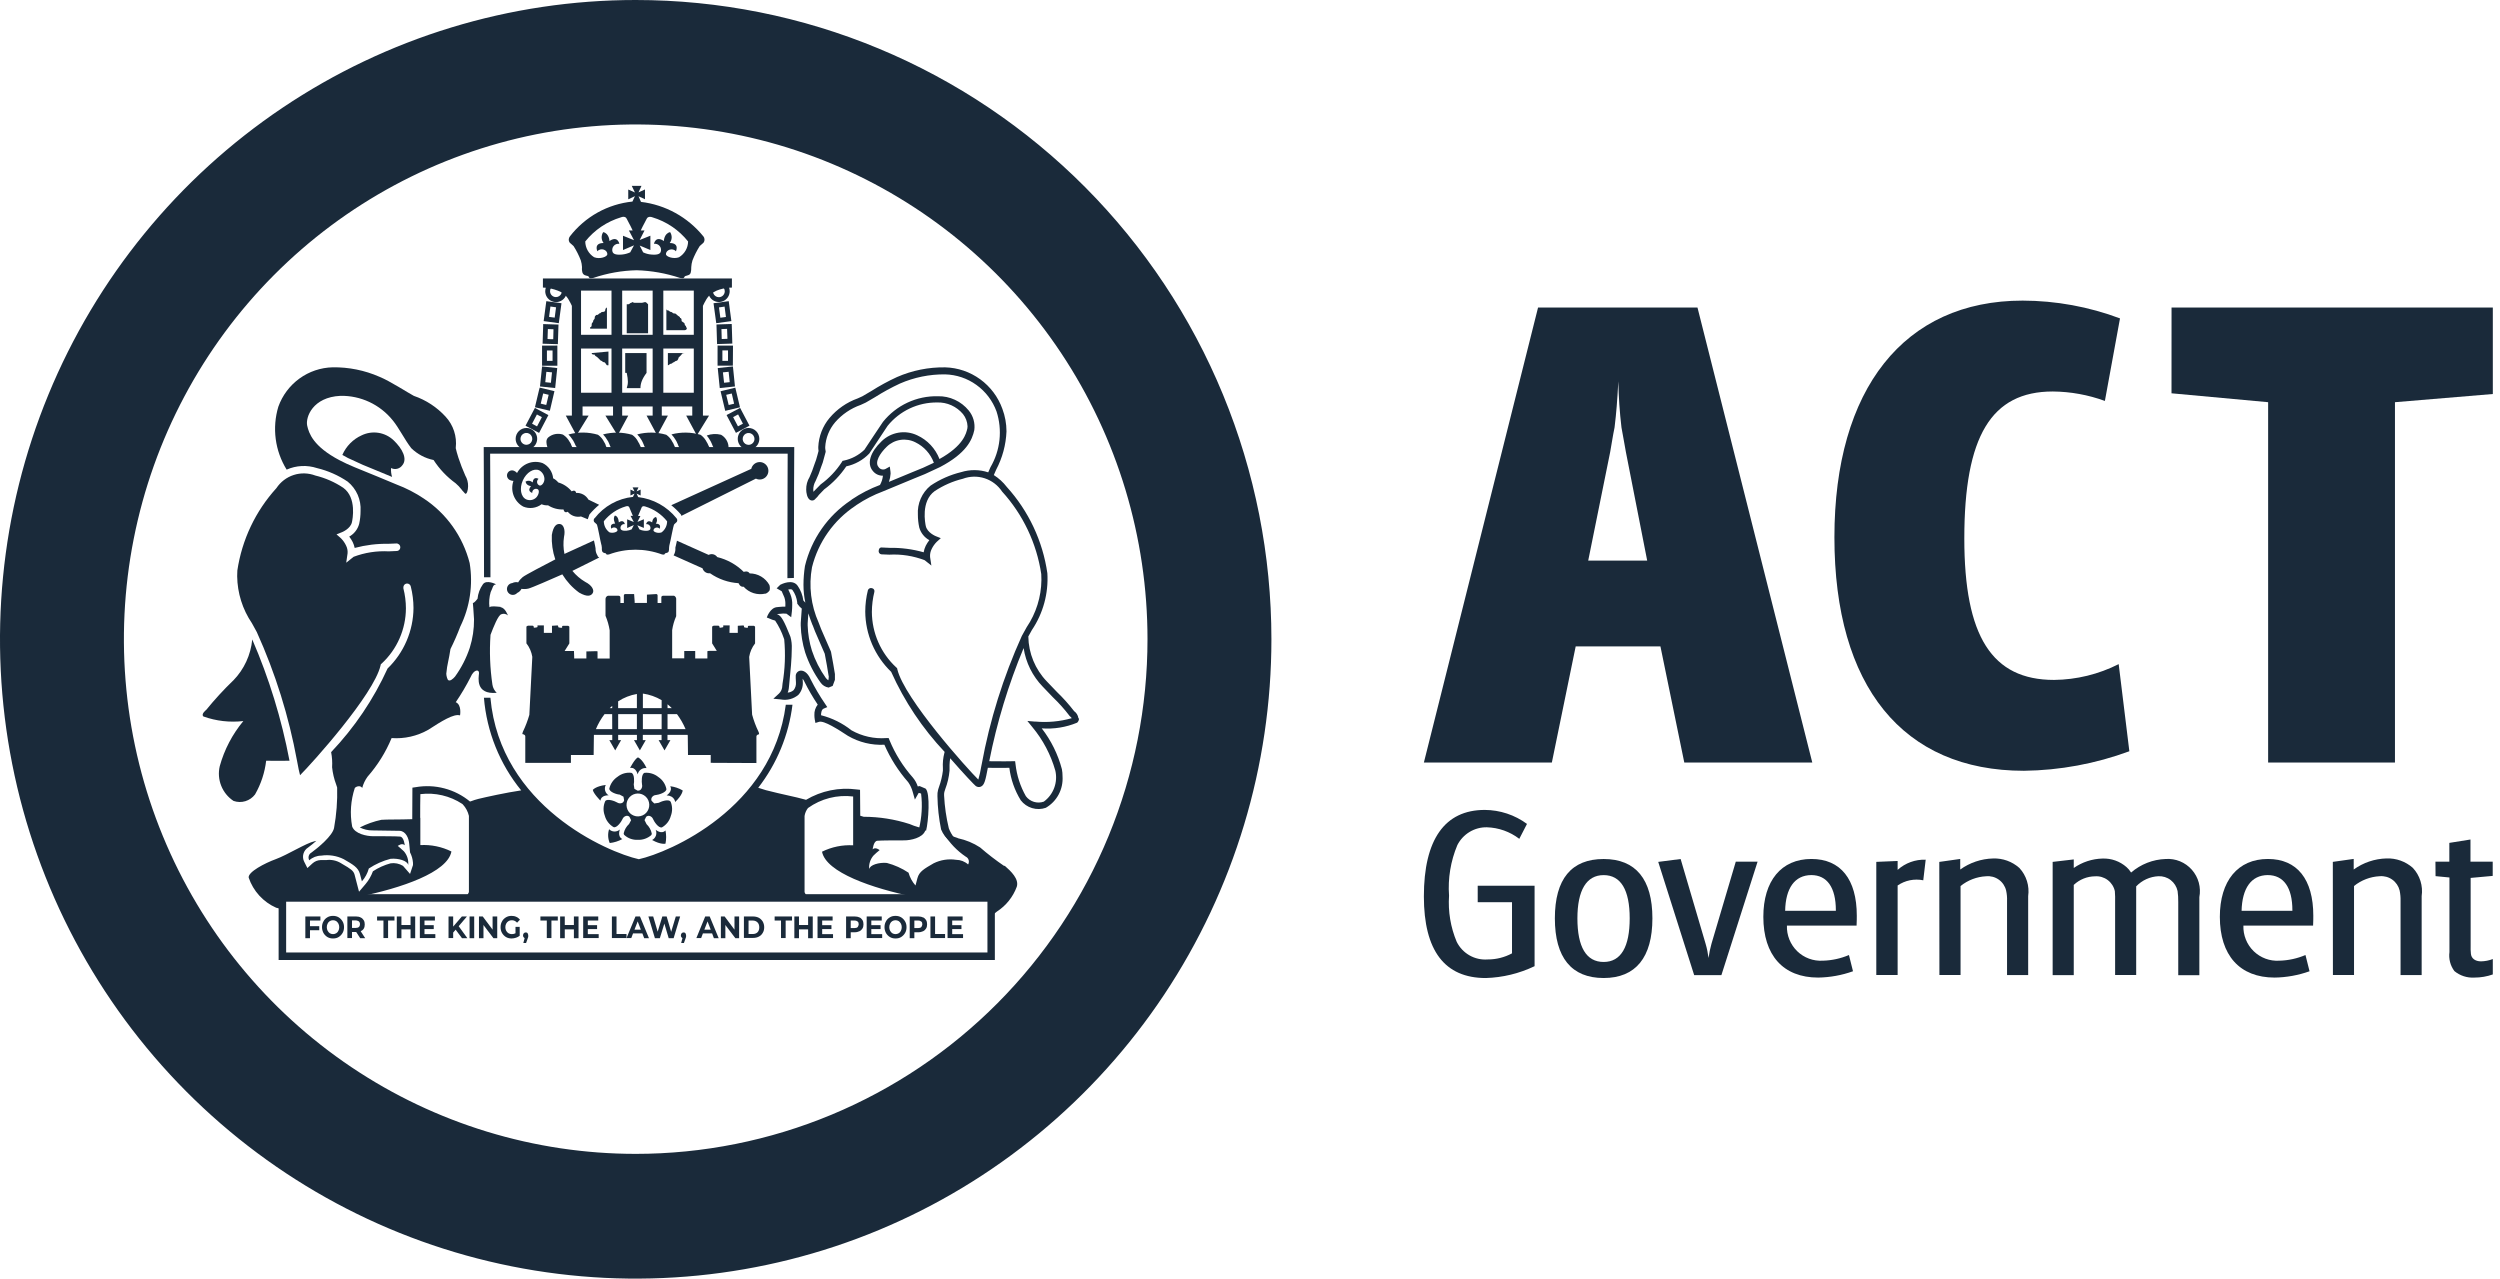
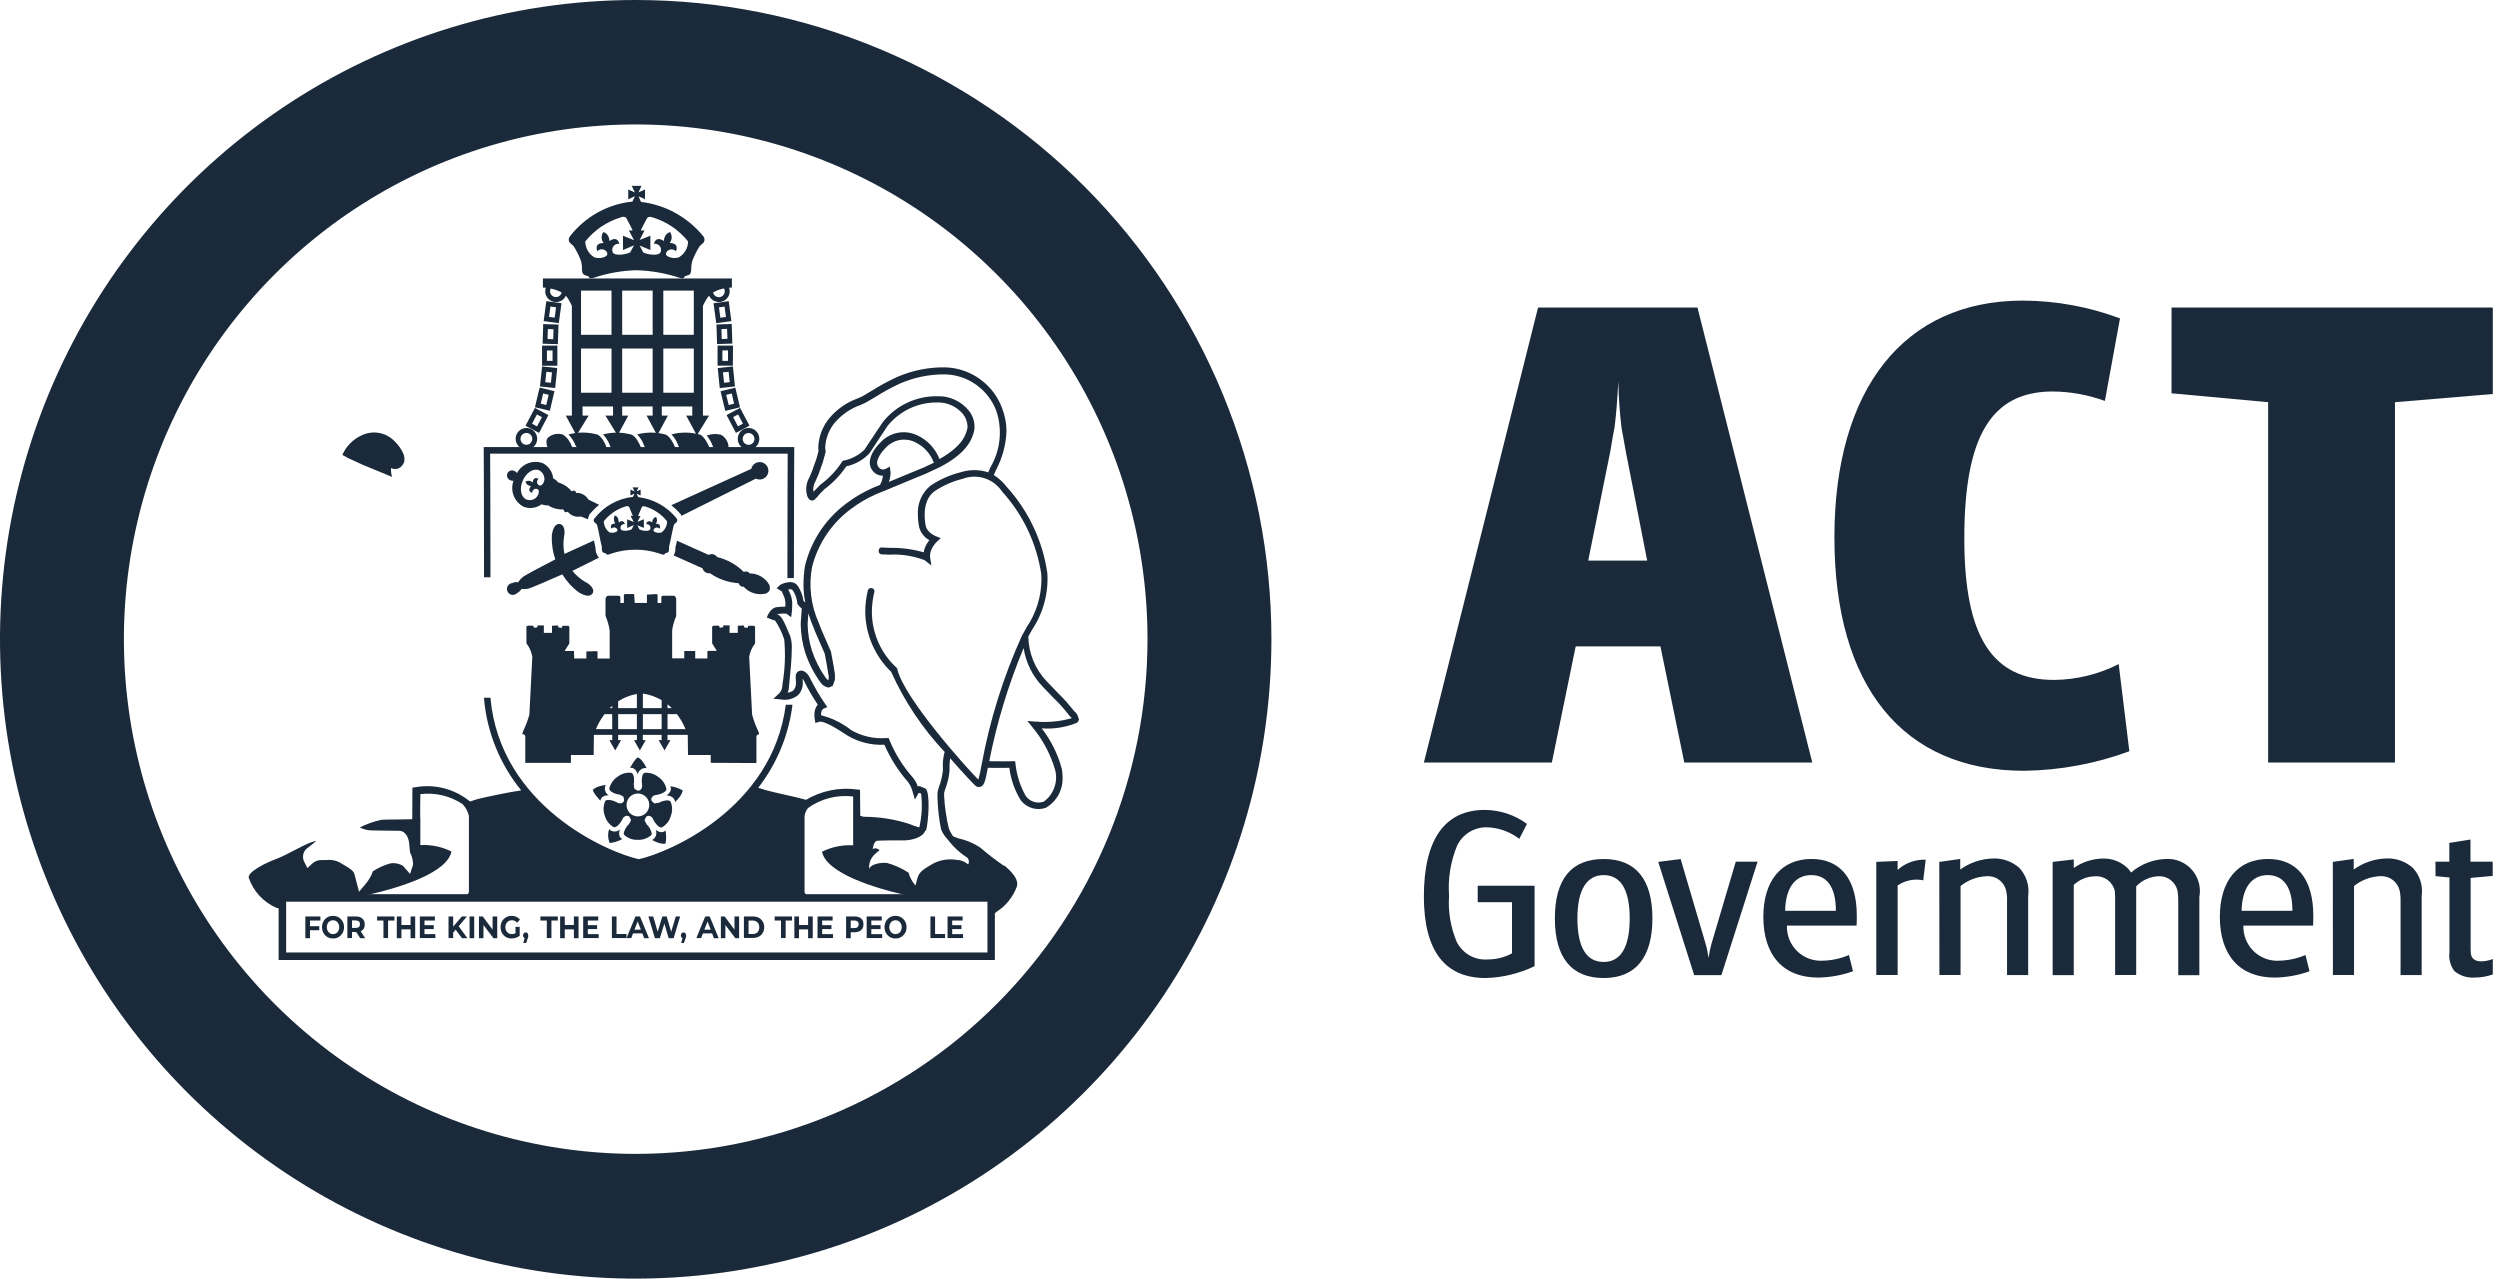
<svg xmlns="http://www.w3.org/2000/svg" width="131" height="67" viewBox="0 0 131 67" fill="none">
  <path fill-rule="evenodd" clip-rule="evenodd" d="M38.172 23.41C38.173 23.397 38.173 23.383 38.172 23.37C38.158 23.247 38.115 23.13 38.047 23.028C37.979 22.925 37.888 22.841 37.781 22.781C37.533 22.718 37.273 22.732 37.033 22.821C37.097 22.896 37.154 22.978 37.203 23.064L37.245 23.135L37.305 23.265C37.35 23.401 37.424 23.526 37.522 23.629H38.12C38.155 23.561 38.173 23.485 38.174 23.409" fill="#1A2A3A" />
  <path fill-rule="evenodd" clip-rule="evenodd" d="M37.119 23.337L37.08 23.247L37.031 23.163C36.965 23.03 36.873 22.913 36.758 22.82L36.703 22.781C36.207 22.637 35.682 22.631 35.184 22.762C35.27 22.852 35.346 22.953 35.409 23.061L35.453 23.137L35.511 23.266C35.556 23.403 35.631 23.528 35.731 23.633H37.276C37.213 23.541 37.161 23.443 37.122 23.339" fill="#1A2A3A" />
  <path fill-rule="evenodd" clip-rule="evenodd" d="M35.326 23.339L35.287 23.245L35.234 23.157C35.161 23.005 35.049 22.875 34.91 22.781C34.414 22.637 33.889 22.631 33.391 22.762C33.479 22.852 33.556 22.953 33.619 23.062L33.658 23.135L33.718 23.266C33.763 23.402 33.837 23.526 33.936 23.629H35.482C35.418 23.538 35.366 23.44 35.327 23.336" fill="#1A2A3A" />
  <path fill-rule="evenodd" clip-rule="evenodd" d="M33.538 23.339L33.498 23.249L33.445 23.162C33.374 23.008 33.262 22.877 33.122 22.783C32.625 22.639 32.099 22.633 31.6 22.764C31.688 22.853 31.764 22.954 31.825 23.064L31.87 23.137L31.93 23.268C31.974 23.404 32.048 23.528 32.147 23.631H33.692C33.627 23.541 33.575 23.442 33.538 23.338" fill="#1A2A3A" />
  <path fill-rule="evenodd" clip-rule="evenodd" d="M31.745 23.336L31.706 23.246L31.655 23.159C31.582 23.006 31.47 22.875 31.331 22.78C30.826 22.633 30.292 22.628 29.785 22.767C29.866 22.847 29.938 22.936 29.998 23.032L30.042 23.098L30.107 23.224C30.167 23.392 30.28 23.535 30.43 23.631H31.89C31.826 23.541 31.774 23.442 31.736 23.338" fill="#1A2A3A" />
  <path fill-rule="evenodd" clip-rule="evenodd" d="M29.931 23.3L29.89 23.216L29.838 23.135C29.768 23.005 29.668 22.893 29.548 22.807L29.494 22.771C29.363 22.729 29.223 22.721 29.087 22.748C28.952 22.775 28.826 22.837 28.721 22.927C28.692 22.955 28.669 22.99 28.654 23.028C28.639 23.066 28.632 23.107 28.633 23.147V23.169C28.638 23.338 28.695 23.501 28.797 23.635H30.132C30.045 23.538 29.975 23.426 29.927 23.304" fill="#1A2A3A" />
  <path fill-rule="evenodd" clip-rule="evenodd" d="M36.857 12.387C36.042 11.381 34.87 10.732 33.588 10.579L33.458 10.284L33.797 10.44V9.927L33.458 10.082L33.613 9.74H33.104L33.271 10.087L32.92 9.931V10.444L33.271 10.278L33.14 10.562C32.5 10.628 31.879 10.823 31.316 11.136C30.753 11.45 30.259 11.875 29.863 12.386C29.829 12.429 29.808 12.482 29.803 12.537C29.799 12.593 29.812 12.648 29.84 12.697C29.922 12.788 29.975 12.81 30.055 12.894C30.207 13.131 30.334 13.383 30.435 13.646C30.47 13.76 30.491 13.878 30.497 13.997C30.497 13.997 30.466 14.262 30.568 14.366C30.67 14.47 30.814 14.437 30.843 14.492C30.873 14.546 30.865 14.614 31.092 14.563C31.823 14.314 32.588 14.178 33.359 14.161C34.132 14.183 34.897 14.318 35.63 14.563C35.855 14.614 35.845 14.541 35.876 14.492C35.906 14.442 36.069 14.448 36.151 14.366C36.233 14.283 36.222 13.997 36.222 13.997C36.228 13.878 36.25 13.76 36.285 13.646C36.387 13.384 36.515 13.132 36.665 12.894C36.747 12.81 36.8 12.788 36.879 12.697C36.907 12.649 36.92 12.593 36.916 12.538C36.913 12.482 36.892 12.429 36.858 12.386M33.023 13.223C32.887 13.285 32.742 13.324 32.594 13.338C32.202 13.376 32.131 13.265 32.101 13.211C32.081 13.158 32.076 13.101 32.085 13.044C32.094 12.988 32.117 12.936 32.153 12.892C32.189 12.848 32.235 12.814 32.288 12.794C32.341 12.774 32.398 12.768 32.454 12.777C32.454 12.777 32.373 12.331 31.936 12.63C31.936 12.63 31.927 12.233 31.608 12.163C31.552 12.248 31.523 12.35 31.527 12.452C31.53 12.554 31.566 12.653 31.628 12.734C31.092 12.734 31.304 13.167 31.304 13.167C31.475 12.962 31.834 13.084 31.823 13.323C31.823 13.455 31.431 13.598 31.131 13.478C30.991 13.391 30.875 13.269 30.794 13.125C30.713 12.981 30.67 12.819 30.667 12.653C31.15 12.049 31.805 11.607 32.543 11.386C32.707 11.324 32.811 11.386 32.842 11.467C32.873 11.548 33.03 11.803 33.151 12.075H32.953L33.222 12.586L32.645 12.353V13.102L33.222 12.855L33.023 13.223ZM35.587 13.478C35.291 13.592 34.9 13.449 34.897 13.323C34.886 13.09 35.246 12.969 35.418 13.167C35.418 13.167 35.63 12.737 35.093 12.734C35.156 12.653 35.192 12.554 35.196 12.452C35.199 12.349 35.17 12.248 35.114 12.163C34.794 12.235 34.786 12.63 34.786 12.63C34.346 12.33 34.268 12.777 34.268 12.777C34.324 12.768 34.381 12.774 34.433 12.794C34.486 12.815 34.532 12.848 34.568 12.893C34.603 12.937 34.626 12.989 34.635 13.045C34.644 13.101 34.638 13.158 34.617 13.211C34.587 13.265 34.519 13.376 34.126 13.338C33.979 13.326 33.835 13.287 33.701 13.223L33.52 12.867L34.08 13.101V12.351L33.52 12.575L33.774 12.075H33.576C33.698 11.803 33.859 11.539 33.885 11.467C33.911 11.396 34.016 11.324 34.183 11.386C34.921 11.607 35.574 12.049 36.056 12.653C36.054 12.82 36.009 12.983 35.926 13.127C35.843 13.271 35.725 13.392 35.583 13.478" fill="#1A2A3A" />
  <path fill-rule="evenodd" clip-rule="evenodd" d="M28.57 15.257C28.57 15.37 28.602 15.48 28.664 15.574C28.726 15.668 28.814 15.741 28.917 15.785C29.02 15.828 29.134 15.84 29.244 15.819C29.354 15.797 29.455 15.743 29.534 15.664C29.614 15.585 29.668 15.484 29.69 15.373C29.713 15.263 29.702 15.149 29.659 15.044C29.617 14.94 29.545 14.851 29.452 14.788C29.359 14.725 29.25 14.692 29.137 14.691C28.988 14.691 28.844 14.751 28.738 14.857C28.632 14.963 28.572 15.107 28.57 15.257ZM28.822 15.257C28.822 15.196 28.84 15.136 28.874 15.085C28.908 15.033 28.957 14.993 29.013 14.97C29.07 14.947 29.132 14.94 29.192 14.952C29.252 14.964 29.307 14.994 29.35 15.037C29.393 15.081 29.423 15.136 29.434 15.197C29.446 15.257 29.44 15.319 29.417 15.376C29.394 15.433 29.354 15.482 29.303 15.516C29.252 15.55 29.192 15.568 29.131 15.568C29.049 15.568 28.971 15.535 28.913 15.477C28.855 15.419 28.822 15.34 28.822 15.257Z" fill="#1A2A3A" />
  <path fill-rule="evenodd" clip-rule="evenodd" d="M28.61 15.906L28.488 16.826L29.281 16.935L29.422 15.889L28.627 15.781L28.61 15.906ZM28.842 16.061L29.137 16.103C29.119 16.246 29.083 16.501 29.066 16.644L28.771 16.605C28.79 16.46 28.824 16.207 28.842 16.059" fill="#1A2A3A" />
  <path fill-rule="evenodd" clip-rule="evenodd" d="M28.461 17.108L28.432 18.01L29.232 18.035L29.265 17.007L28.462 16.982L28.461 17.108ZM28.708 17.242L29.003 17.253C29.003 17.396 28.993 17.629 28.99 17.774C28.884 17.774 28.796 17.774 28.691 17.763C28.691 17.623 28.704 17.387 28.708 17.242Z" fill="#1A2A3A" />
  <path fill-rule="evenodd" clip-rule="evenodd" d="M29.078 18.109H28.404V19.163H29.206V18.105L29.078 18.109ZM28.954 18.362C28.954 18.51 28.954 18.765 28.954 18.911H28.659C28.659 18.765 28.659 18.511 28.659 18.365C28.764 18.365 28.851 18.365 28.956 18.365" fill="#1A2A3A" />
  <path fill-rule="evenodd" clip-rule="evenodd" d="M28.392 19.327L28.295 20.25L29.091 20.334L29.199 19.287L28.405 19.201L28.392 19.327ZM28.629 19.483L28.925 19.512C28.91 19.657 28.882 19.913 28.868 20.058C28.763 20.047 28.678 20.039 28.573 20.027C28.589 19.884 28.616 19.626 28.629 19.483Z" fill="#1A2A3A" />
  <path fill-rule="evenodd" clip-rule="evenodd" d="M28.246 20.435L28.031 21.34L28.813 21.524L29.053 20.497L28.28 20.311L28.246 20.435ZM28.462 20.617C28.564 20.643 28.65 20.663 28.75 20.687C28.718 20.83 28.657 21.08 28.623 21.22L28.334 21.151C28.368 21.01 28.428 20.761 28.462 20.617Z" fill="#1A2A3A" />
  <path fill-rule="evenodd" clip-rule="evenodd" d="M27.97 21.487L27.537 22.308L28.248 22.684L28.736 21.751L28.029 21.375L27.97 21.487ZM28.134 21.718L28.395 21.858L28.141 22.343L27.88 22.203C27.947 22.073 28.064 21.848 28.134 21.718Z" fill="#1A2A3A" />
  <path fill-rule="evenodd" clip-rule="evenodd" d="M27.02 22.996C27.02 23.108 27.054 23.218 27.116 23.31C27.178 23.403 27.267 23.476 27.37 23.518C27.473 23.561 27.586 23.571 27.695 23.549C27.804 23.527 27.904 23.473 27.983 23.394C28.062 23.314 28.115 23.213 28.137 23.104C28.159 22.994 28.148 22.88 28.105 22.776C28.062 22.673 27.99 22.584 27.898 22.522C27.805 22.459 27.697 22.426 27.585 22.426C27.511 22.426 27.437 22.441 27.368 22.469C27.3 22.498 27.237 22.54 27.185 22.593C27.132 22.646 27.09 22.709 27.062 22.778C27.034 22.847 27.019 22.921 27.02 22.996ZM27.273 22.996C27.273 22.935 27.291 22.875 27.325 22.823C27.359 22.772 27.407 22.733 27.464 22.709C27.52 22.686 27.582 22.679 27.642 22.691C27.702 22.703 27.758 22.733 27.801 22.776C27.844 22.82 27.873 22.875 27.885 22.936C27.897 22.996 27.891 23.058 27.868 23.115C27.844 23.172 27.805 23.221 27.754 23.255C27.703 23.289 27.643 23.307 27.582 23.307C27.5 23.307 27.422 23.274 27.364 23.216C27.306 23.158 27.273 23.079 27.273 22.996Z" fill="#1A2A3A" />
  <path fill-rule="evenodd" clip-rule="evenodd" d="M37.668 14.691C37.557 14.692 37.448 14.726 37.356 14.789C37.263 14.851 37.191 14.94 37.149 15.044C37.107 15.148 37.096 15.262 37.119 15.372C37.141 15.482 37.195 15.583 37.274 15.662C37.353 15.741 37.454 15.794 37.564 15.816C37.673 15.837 37.786 15.825 37.889 15.782C37.992 15.739 38.08 15.666 38.142 15.572C38.203 15.479 38.236 15.369 38.236 15.257C38.236 15.182 38.221 15.109 38.192 15.04C38.164 14.971 38.122 14.908 38.069 14.855C38.017 14.803 37.954 14.761 37.885 14.733C37.816 14.705 37.743 14.691 37.668 14.691ZM37.668 15.573C37.607 15.573 37.547 15.555 37.497 15.52C37.446 15.486 37.406 15.438 37.383 15.381C37.359 15.324 37.353 15.261 37.365 15.201C37.377 15.141 37.407 15.085 37.45 15.042C37.493 14.999 37.548 14.969 37.608 14.957C37.668 14.945 37.73 14.951 37.787 14.975C37.843 14.998 37.892 15.038 37.925 15.089C37.959 15.14 37.978 15.2 37.978 15.262C37.978 15.344 37.945 15.423 37.887 15.482C37.829 15.54 37.75 15.573 37.668 15.573Z" fill="#1A2A3A" />
  <path fill-rule="evenodd" clip-rule="evenodd" d="M38.186 15.781L37.389 15.889L37.531 16.935L38.324 16.826L38.202 15.906L38.186 15.781ZM38.039 16.61L37.746 16.649C37.726 16.506 37.692 16.251 37.675 16.108L37.968 16.066C37.988 16.213 38.021 16.467 38.039 16.611" fill="#1A2A3A" />
  <path fill-rule="evenodd" clip-rule="evenodd" d="M38.342 16.977L37.543 17.002L37.574 18.029L38.374 18.004L38.347 17.102L38.342 16.977ZM38.116 17.754L37.818 17.765C37.818 17.622 37.806 17.388 37.804 17.244L38.099 17.233C38.099 17.376 38.112 17.612 38.118 17.754" fill="#1A2A3A" />
  <path fill-rule="evenodd" clip-rule="evenodd" d="M37.6 18.105V19.162H38.402L38.409 18.109H37.733L37.6 18.105ZM38.148 18.363C38.148 18.511 38.148 18.765 38.148 18.909H37.853C37.853 18.763 37.853 18.506 37.853 18.36C37.958 18.36 38.045 18.36 38.151 18.36" fill="#1A2A3A" />
  <path fill-rule="evenodd" clip-rule="evenodd" d="M38.404 19.201L37.609 19.287L37.715 20.334L38.512 20.25L38.418 19.327L38.404 19.201ZM38.237 20.025C38.13 20.038 38.047 20.047 37.942 20.056C37.926 19.912 37.898 19.655 37.881 19.511L38.18 19.481C38.192 19.624 38.22 19.882 38.237 20.025Z" fill="#1A2A3A" />
  <path fill-rule="evenodd" clip-rule="evenodd" d="M38.531 20.314L37.758 20.501L38.002 21.528L38.775 21.343L38.56 20.439L38.531 20.314ZM38.469 21.154L38.183 21.222C38.147 21.082 38.089 20.832 38.053 20.689C38.158 20.666 38.242 20.646 38.344 20.619C38.376 20.764 38.435 21.012 38.467 21.154" fill="#1A2A3A" />
  <path fill-rule="evenodd" clip-rule="evenodd" d="M38.783 21.373L38.072 21.749L38.562 22.682L39.273 22.306L38.84 21.485L38.783 21.373ZM38.93 22.201L38.669 22.341C38.602 22.211 38.482 21.987 38.415 21.856L38.677 21.716L38.93 22.201Z" fill="#1A2A3A" />
  <path fill-rule="evenodd" clip-rule="evenodd" d="M39.225 22.426C39.114 22.425 39.004 22.459 38.911 22.521C38.818 22.583 38.745 22.672 38.702 22.776C38.659 22.879 38.647 22.994 38.669 23.104C38.69 23.215 38.744 23.316 38.823 23.396C38.902 23.476 39.002 23.53 39.112 23.552C39.222 23.575 39.335 23.564 39.439 23.521C39.542 23.478 39.631 23.405 39.693 23.312C39.756 23.219 39.789 23.109 39.789 22.996C39.789 22.846 39.73 22.701 39.624 22.594C39.519 22.487 39.375 22.427 39.225 22.426ZM39.225 23.31C39.164 23.31 39.105 23.292 39.054 23.258C39.003 23.224 38.963 23.175 38.94 23.118C38.916 23.061 38.91 22.999 38.922 22.939C38.934 22.878 38.964 22.823 39.007 22.779C39.05 22.736 39.105 22.706 39.165 22.694C39.225 22.683 39.287 22.689 39.344 22.712C39.4 22.736 39.449 22.776 39.482 22.827C39.516 22.878 39.535 22.938 39.535 22.999C39.535 23.082 39.502 23.161 39.444 23.219C39.386 23.277 39.307 23.31 39.225 23.31Z" fill="#1A2A3A" />
  <path fill-rule="evenodd" clip-rule="evenodd" d="M18.242 24.004L19.006 24.355L19.562 24.584L20.545 24.991C20.498 24.84 20.48 24.682 20.491 24.525C20.59 24.576 20.703 24.59 20.811 24.564C20.918 24.538 21.013 24.475 21.078 24.385C21.361 24.057 21.099 23.527 20.63 23.076C20.41 22.866 20.131 22.727 19.831 22.68C19.53 22.633 19.223 22.679 18.949 22.812C18.497 23.016 18.138 23.382 17.939 23.838C18.035 23.895 18.133 23.951 18.249 24.01" fill="#1A2A3A" />
-   <path fill-rule="evenodd" clip-rule="evenodd" d="M12.221 35.657C11.718 36.142 11.245 36.658 10.804 37.2C10.804 37.2 10.515 37.418 10.66 37.544C11.33 37.783 12.045 37.865 12.751 37.783C12.177 38.474 11.755 39.28 11.515 40.148C11.435 40.489 11.461 40.847 11.591 41.173C11.72 41.499 11.946 41.777 12.238 41.969C12.438 42.039 12.654 42.044 12.857 41.982C13.059 41.921 13.237 41.796 13.365 41.627C13.676 41.084 13.874 40.484 13.947 39.861C13.947 39.861 14.607 39.876 15.17 39.861C14.755 37.677 14.101 35.545 13.218 33.506C13.142 34.315 12.792 35.073 12.227 35.654M26.237 31.802C25.996 31.781 25.73 31.74 25.648 31.823C25.615 31.555 25.636 31.284 25.712 31.025C25.832 30.801 25.812 30.638 25.996 30.618C25.996 30.618 25.488 30.352 25.304 30.618C25.145 30.841 25.048 31.102 25.023 31.375C25.023 31.375 24.859 31.597 24.778 31.597C24.778 31.597 24.819 32.046 24.839 32.455C24.843 32.96 24.768 33.462 24.616 33.943C24.437 34.483 24.176 34.992 23.843 35.453C23.738 35.575 23.568 35.728 23.469 35.623C23.434 35.557 23.41 35.486 23.398 35.413C23.381 35.343 23.381 35.27 23.398 35.2C23.418 34.889 23.528 34.536 23.604 34.011C23.795 33.628 23.967 33.235 24.118 32.834C24.624 31.803 24.796 30.638 24.61 29.504C24.255 28.113 23.396 26.907 22.202 26.121C21.758 25.823 21.282 25.578 20.782 25.389C20.222 25.15 19.502 24.859 18.581 24.482C18.284 24.36 18.026 24.238 17.797 24.119C16.406 23.389 16.185 22.699 16.097 22.306C16 21.861 16.388 20.809 17.839 20.742C18.362 20.732 18.881 20.843 19.356 21.065C19.83 21.287 20.248 21.615 20.578 22.024C20.91 22.427 21.196 23.027 21.55 23.484C21.873 23.799 22.279 24.015 22.72 24.105C23.027 24.58 23.419 24.993 23.876 25.324C23.991 25.421 24.094 25.53 24.185 25.65L24.261 25.75L24.234 25.711C24.277 25.766 24.324 25.818 24.373 25.866C24.454 25.921 24.528 25.692 24.528 25.479C24.532 25.282 24.481 25.088 24.381 24.918C24.246 24.614 24.125 24.302 24.021 23.986C23.965 23.83 23.901 23.568 23.882 23.488V23.462C23.916 23.168 23.885 22.869 23.793 22.588C23.701 22.306 23.548 22.048 23.347 21.831C22.892 21.335 22.321 20.961 21.686 20.744C21.354 20.569 20.436 19.966 19.878 19.741C19.106 19.403 18.272 19.235 17.431 19.247C16.805 19.262 16.199 19.467 15.691 19.835C15.184 20.203 14.798 20.716 14.586 21.308C14.42 21.857 14.373 22.436 14.448 23.005C14.523 23.574 14.718 24.12 15.02 24.608C15.522 24.386 16.088 24.358 16.61 24.528C17.185 24.666 17.73 24.906 18.219 25.238C18.446 25.423 18.625 25.659 18.743 25.927C18.86 26.195 18.912 26.488 18.893 26.78C18.893 27.006 18.869 27.231 18.82 27.452C18.782 27.592 18.717 27.724 18.627 27.838C18.538 27.953 18.426 28.048 18.299 28.119C18.369 28.207 18.429 28.302 18.48 28.401C18.529 28.5 18.564 28.605 18.585 28.712C19.162 28.558 19.757 28.485 20.354 28.495L20.768 28.478C20.794 28.477 20.82 28.48 20.844 28.489C20.869 28.498 20.891 28.512 20.91 28.529C20.93 28.547 20.945 28.568 20.956 28.592C20.967 28.616 20.974 28.641 20.975 28.667C20.976 28.693 20.973 28.719 20.964 28.743C20.956 28.768 20.942 28.79 20.925 28.809C20.908 28.828 20.887 28.844 20.863 28.855C20.84 28.865 20.815 28.872 20.789 28.872L20.369 28.891C19.743 28.858 19.117 28.954 18.53 29.176L18.142 29.486L18.213 28.992C18.225 28.85 18.196 28.708 18.131 28.582C18.066 28.445 17.979 28.321 17.873 28.213L17.633 28L17.93 27.882C17.93 27.882 18.363 27.708 18.44 27.369C18.47 27.239 18.706 26.084 17.99 25.562C17.543 25.263 17.046 25.045 16.524 24.918C16.16 24.78 15.76 24.769 15.39 24.889C15.019 25.009 14.7 25.252 14.485 25.577C13.391 26.779 12.678 28.282 12.437 29.894C12.437 29.996 12.428 30.096 12.428 30.194C12.439 31.073 12.708 31.93 13.201 32.656L13.457 33.122C14.43 35.275 15.138 37.539 15.564 39.865L15.582 39.959C15.629 40.216 15.68 40.477 15.723 40.621C16.341 40.008 19.587 36.4 19.941 34.871L19.955 34.807L20.004 34.766C20.401 34.398 20.719 33.951 20.936 33.454C21.154 32.957 21.268 32.42 21.27 31.877C21.269 31.523 21.224 31.171 21.137 30.828C21.135 30.812 21.135 30.796 21.137 30.78C21.136 30.73 21.152 30.683 21.184 30.645C21.216 30.608 21.261 30.584 21.309 30.578C21.358 30.572 21.407 30.584 21.447 30.613C21.487 30.641 21.515 30.683 21.525 30.731C21.618 31.1 21.666 31.479 21.667 31.86C21.662 32.453 21.54 33.038 21.306 33.582C21.073 34.127 20.734 34.619 20.309 35.029C19.573 36.646 18.573 38.127 17.351 39.412C17.401 39.673 17.419 39.939 17.402 40.203C17.434 40.514 17.506 40.819 17.616 41.111C17.635 41.17 17.652 41.222 17.667 41.267C17.686 41.977 17.631 42.688 17.504 43.387C17.422 43.797 16.677 44.414 16.327 44.67C16.292 44.688 16.261 44.714 16.235 44.744C16.209 44.775 16.19 44.81 16.179 44.849C16.167 44.887 16.164 44.927 16.169 44.967C16.173 45.006 16.186 45.045 16.205 45.079C16.378 44.924 16.601 44.837 16.833 44.835C17.235 44.775 17.645 44.839 18.009 45.02C18.494 45.303 18.765 45.446 18.862 45.797C18.922 46.02 18.963 46.183 18.963 46.183C19.133 45.989 19.258 45.759 19.326 45.51C19.674 45.279 20.059 45.107 20.463 45.002C20.868 44.961 21.355 45.101 21.391 45.328C21.403 45.2 21.39 45.071 21.352 44.948C21.313 44.825 21.251 44.711 21.168 44.613C21.046 44.492 20.843 44.328 20.843 44.328C20.843 44.328 21.066 44.147 21.208 44.29C21.208 44.29 21.17 43.859 20.966 43.837C20.762 43.816 19.87 43.817 19.545 43.817C19.221 43.817 18.593 43.696 18.453 43.309C18.328 42.634 18.377 41.939 18.593 41.288C18.645 41.237 18.713 41.206 18.785 41.2C18.822 41.194 18.861 41.199 18.895 41.215C18.93 41.231 18.959 41.256 18.98 41.288C19.036 41.075 19.132 40.874 19.262 40.696C19.789 40.096 20.214 39.414 20.52 38.675C21.19 38.724 21.859 38.572 22.443 38.24C23.132 37.793 23.783 37.384 24.106 37.486C24.106 37.486 24.208 36.935 23.882 36.795C24.167 36.376 24.425 35.94 24.655 35.489C24.836 35.06 25.118 35.06 25.1 35.282C25.081 35.505 24.899 36.403 26.027 36.304C25.907 36.19 25.828 36.04 25.803 35.876C25.675 35.012 25.642 34.136 25.703 33.265C25.857 32.858 26.108 32.227 26.27 32.186C26.327 32.162 26.39 32.156 26.451 32.167C26.512 32.178 26.569 32.206 26.614 32.248C26.614 32.248 26.472 31.84 26.23 31.821" fill="#1A2A3A" />
  <path d="M33.48 14.59H28.449V15.069C28.449 15.069 28.928 15.069 29.407 15.309C29.727 15.468 29.887 15.868 29.966 16.027V21.777H29.647L30.206 22.815L30.845 21.777H30.526V21.298H32.123V21.777H31.723L32.362 22.815L32.921 21.777H32.602V21.298H34.199V21.777H33.88L34.438 22.815L34.998 21.777H34.678V21.298H36.275V21.777H35.956L36.515 22.815L37.154 21.777H36.834V16.027C36.914 15.868 37.074 15.468 37.393 15.309C37.793 15.069 38.352 15.069 38.352 15.069V14.59H33.48ZM36.355 17.545H34.758V15.229H36.355V17.545ZM33.4 15.229H34.199V17.545H32.602V15.229H33.4ZM30.446 15.229H32.043V17.545H30.446V15.229ZM30.446 18.263H32.043V20.579H30.446V18.263ZM32.602 18.263H34.199V20.579H32.602V18.263ZM34.758 18.263H36.355V20.579H34.758V18.263Z" fill="#1A2A3A" />
-   <path d="M35.956 17.143C35.956 17.063 35.876 17.063 35.876 16.984C35.876 16.904 35.796 16.904 35.716 16.824C35.716 16.744 35.716 16.664 35.636 16.664C35.636 16.584 35.556 16.584 35.477 16.504C35.397 16.425 35.397 16.425 35.317 16.425C35.237 16.425 35.237 16.345 35.157 16.345C35.077 16.345 35.077 16.265 34.997 16.265C34.918 16.265 34.918 16.185 34.918 16.185V17.303H35.876C35.956 17.303 36.036 17.223 35.956 17.143ZM34.997 19.14C35.077 19.14 35.077 19.06 35.157 19.06C35.237 19.06 35.237 18.98 35.317 18.98C35.397 18.9 35.477 18.9 35.477 18.9C35.556 18.82 35.556 18.74 35.556 18.74C35.636 18.661 35.636 18.661 35.716 18.581C35.716 18.501 35.876 18.501 35.876 18.501H34.997V19.14ZM33.64 15.866C33.56 15.866 33.48 15.866 33.4 15.866C33.32 15.866 33.32 15.866 33.241 15.866C33.161 15.866 33.161 15.786 33.081 15.866C33.001 15.866 33.001 15.945 32.921 15.945H32.841V17.463H33.959V15.945L33.879 15.866C33.8 15.786 33.72 15.866 33.64 15.866ZM32.841 19.539C32.921 19.938 32.921 20.098 32.841 20.338H33.56C33.56 20.098 33.64 19.858 33.879 19.539V18.501H32.761V19.539H32.841ZM31.005 18.501C31.005 18.581 31.084 18.581 31.164 18.581C31.164 18.661 31.244 18.661 31.324 18.74C31.404 18.82 31.404 18.82 31.484 18.9C31.564 18.9 31.564 18.98 31.643 18.98C31.723 18.98 31.723 19.06 31.803 19.14H31.883V18.421L31.005 18.501ZM31.564 16.345C31.484 16.345 31.484 16.425 31.404 16.425C31.324 16.504 31.324 16.504 31.244 16.504C31.164 16.584 31.164 16.584 31.164 16.664C31.164 16.744 31.084 16.744 31.084 16.824C31.084 16.904 31.005 16.904 31.005 16.984C31.005 17.063 31.005 17.143 30.925 17.143C30.925 17.143 30.925 17.143 30.925 17.223H31.803V16.105L31.723 16.185C31.723 16.345 31.643 16.345 31.564 16.345Z" fill="#1A2A3A" />
  <path fill-rule="evenodd" clip-rule="evenodd" d="M51.935 46.855H14.6V50.304H52.13V46.855H51.935ZM51.742 47.249V49.91H14.994V47.249H51.742Z" fill="#1A2A3A" />
  <path fill-rule="evenodd" clip-rule="evenodd" d="M56.507 37.635V37.622C56.495 37.55 56.47 37.481 56.431 37.419C56.393 37.358 56.342 37.305 56.283 37.263C56.01 36.909 55.711 36.575 55.389 36.265L54.856 35.709C54.245 35.076 53.897 34.233 53.884 33.351L54.072 33.012C54.661 32.137 54.946 31.091 54.882 30.037C54.639 28.35 53.898 26.775 52.756 25.516C52.567 25.27 52.337 25.059 52.076 24.894C52.131 24.77 52.198 24.614 52.198 24.614C52.526 23.994 52.712 23.307 52.74 22.605C52.739 22.201 52.666 21.802 52.525 21.425C52.301 20.802 51.895 20.261 51.361 19.873C50.827 19.485 50.189 19.267 49.53 19.249C48.661 19.236 47.8 19.409 47.003 19.757C46.536 19.972 46.085 20.218 45.651 20.494L45.187 20.766L44.945 20.876C44.371 21.081 43.861 21.435 43.467 21.902C43.109 22.329 42.902 22.863 42.878 23.421C42.876 23.491 42.881 23.561 42.892 23.63C42.892 23.654 42.762 24.097 42.762 24.097L42.679 24.325C42.606 24.554 42.52 24.779 42.421 24.998C42.301 25.195 42.24 25.423 42.245 25.654C42.245 25.809 42.289 26.111 42.452 26.2C42.486 26.219 42.525 26.229 42.565 26.227C42.605 26.225 42.643 26.213 42.676 26.19L42.83 26.035L42.908 25.935L43.186 25.645C43.639 25.313 44.031 24.904 44.345 24.437C44.804 24.338 45.224 24.105 45.55 23.765L46.05 23.01L46.513 22.311C46.827 21.924 47.224 21.614 47.673 21.402C48.123 21.191 48.614 21.084 49.11 21.089C49.366 21.081 49.62 21.132 49.854 21.237C50.088 21.343 50.295 21.5 50.461 21.697C50.605 21.879 50.689 22.103 50.699 22.336C50.699 22.371 50.696 22.406 50.691 22.441C50.629 22.716 50.49 23.349 49.229 24.053C49.015 23.502 48.597 23.056 48.062 22.81C47.757 22.665 47.415 22.616 47.082 22.672C46.748 22.728 46.44 22.884 46.198 23.12C45.589 23.703 45.416 24.296 45.734 24.675C45.797 24.756 45.878 24.82 45.97 24.864C46.063 24.908 46.164 24.929 46.266 24.927C46.248 25.097 46.196 25.262 46.111 25.412C45.597 25.604 45.107 25.856 44.651 26.162L44.58 26.218C43.377 27.019 42.52 28.248 42.18 29.658C42.129 29.985 42.103 30.314 42.102 30.645C42.102 30.958 42.135 31.271 42.2 31.578C42.164 31.539 42.112 31.489 42.095 31.464C42.058 31.189 41.957 30.926 41.799 30.698C41.535 30.315 40.951 30.609 40.886 30.642L40.696 30.827L40.962 30.982C40.962 30.99 41.005 31.082 41.005 31.082L41.099 31.298C41.143 31.427 41.161 31.563 41.153 31.699C41.153 31.731 41.153 31.758 41.153 31.787C41.044 31.787 40.935 31.792 40.826 31.803L40.716 31.814C40.368 31.842 40.197 32.306 40.18 32.358L40.3 32.404C40.402 32.454 40.508 32.492 40.617 32.519C40.809 32.805 40.962 33.116 41.072 33.443L41.093 33.502C41.165 34.275 41.135 35.055 41.005 35.821L40.983 36.034C40.962 36.153 40.904 36.261 40.816 36.345L40.524 36.613L40.915 36.651C41.079 36.682 41.247 36.676 41.407 36.633C41.568 36.59 41.717 36.511 41.843 36.402C41.999 36.222 42.08 35.987 42.068 35.748C42.068 35.686 42.063 35.624 42.056 35.563C42.097 35.613 42.13 35.669 42.156 35.729C42.361 36.141 42.593 36.539 42.849 36.921C42.726 37.077 42.664 37.272 42.674 37.47C42.674 37.543 42.679 37.615 42.691 37.688L42.728 37.883L42.917 37.824C43.176 37.742 43.932 38.231 44.431 38.558C45.01 38.896 45.673 39.058 46.342 39.024C46.654 39.739 47.074 40.401 47.589 40.986C47.699 41.142 47.78 41.317 47.828 41.502L47.94 41.897L48.138 41.55C48.182 41.552 48.226 41.564 48.266 41.586C48.34 42.198 48.304 42.818 48.158 43.417C48.261 43.441 48.407 43.498 48.527 43.527C48.649 43.061 48.759 41.551 48.499 41.322L48.19 41.191C48.157 41.194 48.124 41.2 48.091 41.209C48.036 41.039 47.948 40.881 47.833 40.743C47.32 40.165 46.906 39.504 46.611 38.788L46.566 38.675H46.444C45.809 38.723 45.174 38.582 44.618 38.269C44.147 37.895 43.603 37.626 43.022 37.478C43.022 37.346 43.05 37.181 43.155 37.134L43.35 37.052L43.232 36.876C42.953 36.468 42.701 36.041 42.478 35.599C42.306 35.201 42.062 35.109 41.904 35.149C41.842 35.166 41.786 35.205 41.748 35.258C41.71 35.311 41.692 35.376 41.696 35.441V35.48V35.536C41.696 35.592 41.708 35.668 41.708 35.757C41.72 35.904 41.676 36.049 41.585 36.164C41.497 36.239 41.389 36.284 41.275 36.293C41.306 36.222 41.325 36.147 41.333 36.069L41.354 35.864C41.424 35.194 41.489 34.495 41.489 33.999C41.5 33.79 41.477 33.58 41.422 33.377L41.399 33.318C41.099 32.568 40.935 32.244 40.734 32.193H40.724C40.731 32.193 40.738 32.174 40.745 32.174L40.861 32.165C40.977 32.146 41.094 32.143 41.211 32.157L41.459 32.341L41.495 32.039C41.506 31.929 41.512 31.819 41.512 31.708C41.522 31.513 41.489 31.319 41.416 31.138L41.342 30.968C41.331 30.943 41.313 30.917 41.302 30.892C41.398 30.872 41.489 30.866 41.524 30.914C41.662 31.107 41.748 31.332 41.775 31.568V31.627L41.809 31.674C41.865 31.756 41.934 31.829 42.013 31.89C42 32.058 41.959 32.641 41.959 32.641C41.959 32.684 41.959 32.729 41.959 32.776C41.972 33.255 42.05 33.73 42.19 34.187C42.378 34.751 42.65 35.283 42.997 35.765C43.046 35.836 43.108 35.895 43.181 35.941C43.254 35.986 43.335 36.016 43.419 36.029L43.632 35.942L43.75 35.623V35.334V35.322L43.761 35.384L43.663 34.801L43.546 34.162L43.537 34.133L43.03 32.97L42.898 32.627C42.492 31.717 42.37 30.704 42.549 29.723C42.878 28.406 43.686 27.26 44.813 26.512L44.889 26.456C45.32 26.168 45.783 25.93 46.269 25.749L47.923 25.063L48.47 24.84L49.264 24.471C50.634 23.75 50.94 23.061 51.053 22.539C51.078 22.356 51.064 22.17 51.014 21.993C50.964 21.816 50.877 21.651 50.76 21.509C50.565 21.27 50.319 21.079 50.039 20.95C49.76 20.82 49.456 20.756 49.148 20.763C48.597 20.75 48.051 20.864 47.551 21.098C47.051 21.331 46.612 21.677 46.266 22.109L45.77 22.85L45.294 23.568C44.996 23.853 44.625 24.048 44.223 24.134L44.149 24.149L44.108 24.219C43.814 24.67 43.441 25.063 43.007 25.379L42.657 25.735C42.657 25.735 42.639 25.757 42.628 25.774C42.621 25.74 42.617 25.706 42.615 25.671C42.612 25.507 42.654 25.346 42.737 25.205C42.853 24.963 42.951 24.713 43.031 24.457L43.112 24.238L43.266 23.674L43.258 23.61C43.245 23.551 43.24 23.49 43.241 23.43C43.267 22.95 43.45 22.492 43.761 22.127C44.121 21.713 44.582 21.399 45.099 21.218L45.365 21.095L45.85 20.812C46.269 20.547 46.705 20.308 47.155 20.099C47.902 19.773 48.708 19.609 49.522 19.617C50.114 19.632 50.687 19.825 51.167 20.172C51.648 20.518 52.014 21.002 52.218 21.56C52.374 22.042 52.426 22.552 52.372 23.055C52.317 23.559 52.157 24.045 51.901 24.482L51.783 24.751C51.323 24.599 50.826 24.596 50.363 24.74C49.792 24.879 49.249 25.119 48.761 25.447C48.537 25.629 48.36 25.863 48.245 26.128C48.129 26.393 48.079 26.682 48.097 26.971C48.097 27.196 48.121 27.42 48.169 27.64C48.208 27.781 48.275 27.912 48.366 28.026C48.456 28.14 48.569 28.235 48.697 28.304C48.624 28.397 48.561 28.497 48.507 28.602C48.456 28.709 48.42 28.823 48.4 28.94C47.82 28.775 47.218 28.697 46.615 28.707L46.2 28.688C46.2 28.688 46.07 28.666 46.045 28.843C46.04 28.866 46.039 28.889 46.043 28.912C46.047 28.934 46.055 28.956 46.068 28.975C46.081 28.994 46.097 29.01 46.116 29.023C46.135 29.035 46.157 29.044 46.179 29.047L46.598 29.064C47.23 29.029 47.862 29.129 48.453 29.355L48.804 29.635L48.736 29.19C48.724 29.043 48.754 28.895 48.821 28.764C48.888 28.627 48.976 28.501 49.084 28.393L49.298 28.2L49.032 28.094C49.032 28.094 48.59 27.917 48.512 27.566C48.484 27.434 48.243 26.266 48.975 25.736C49.426 25.436 49.926 25.217 50.451 25.088C50.819 24.95 51.223 24.941 51.597 25.062C51.971 25.184 52.292 25.429 52.51 25.758C53.606 26.963 54.32 28.468 54.562 30.082C54.562 30.188 54.57 30.289 54.57 30.393C54.56 31.276 54.291 32.136 53.797 32.866L53.544 33.323C52.571 35.473 51.864 37.736 51.439 40.059L51.419 40.156C51.382 40.39 51.331 40.623 51.264 40.85C50.746 40.347 47.38 36.612 47.019 35.067L47.006 35.008L46.962 34.971C46.562 34.601 46.242 34.152 46.023 33.652C45.803 33.152 45.689 32.612 45.686 32.066C45.688 31.709 45.732 31.354 45.818 31.009C45.822 30.988 45.823 30.966 45.819 30.945C45.815 30.924 45.807 30.904 45.795 30.887C45.783 30.869 45.768 30.854 45.75 30.843C45.732 30.831 45.712 30.824 45.691 30.82C45.649 30.807 45.604 30.81 45.565 30.829C45.525 30.848 45.495 30.882 45.479 30.923C45.387 31.29 45.34 31.666 45.339 32.044C45.343 32.635 45.466 33.219 45.699 33.762C45.933 34.305 46.272 34.795 46.697 35.204C47.391 36.751 48.338 38.169 49.499 39.4L49.485 39.452C49.417 39.712 49.391 39.982 49.408 40.251V40.383C49.373 40.673 49.304 40.959 49.204 41.234L49.184 41.294L49.155 41.388C49.127 41.495 49.116 41.606 49.122 41.716C49.132 42.304 49.196 42.889 49.314 43.465C49.416 43.714 49.582 43.932 49.794 44.096C49.958 44.142 49.872 43.863 50.003 43.905C49.884 43.754 49.788 43.587 49.719 43.407C49.583 42.844 49.5 42.269 49.471 41.69C49.466 41.626 49.471 41.562 49.484 41.5L49.533 41.345C49.651 41.035 49.726 40.71 49.756 40.38V40.237C49.756 40.185 49.756 40.137 49.756 40.081C49.759 39.965 49.77 39.849 49.791 39.734C50.502 40.552 51.068 41.143 51.127 41.185C51.165 41.214 51.21 41.233 51.257 41.239C51.305 41.245 51.353 41.239 51.397 41.22C51.589 41.138 51.641 40.871 51.763 40.233C52.179 40.246 52.652 40.233 52.89 40.233C52.965 40.837 53.169 41.417 53.487 41.934C53.637 42.13 53.844 42.273 54.08 42.344C54.316 42.415 54.568 42.41 54.8 42.329C55.086 42.164 55.319 41.922 55.474 41.631C55.629 41.339 55.699 41.009 55.677 40.679C55.678 40.555 55.667 40.431 55.644 40.308C55.439 39.53 55.079 38.801 54.587 38.166C55.22 38.214 55.855 38.111 56.442 37.868C56.472 37.841 56.497 37.808 56.514 37.77C56.531 37.733 56.539 37.693 56.539 37.652M42.581 32.754L42.708 33.085C42.708 33.085 43.163 34.127 43.217 34.257C43.227 34.305 43.33 34.871 43.33 34.871L43.418 35.404L43.428 35.449L43.418 35.577C43.414 35.601 43.409 35.625 43.402 35.648C43.356 35.614 43.313 35.574 43.275 35.53C42.961 35.089 42.714 34.602 42.543 34.088C42.41 33.662 42.336 33.22 42.322 32.774C42.322 32.737 42.322 32.695 42.322 32.658C42.322 32.658 42.342 32.381 42.356 32.139C42.427 32.362 42.503 32.569 42.578 32.76M48.34 24.523L47.796 24.746L46.58 25.25C46.629 25.11 46.659 24.963 46.668 24.815C46.669 24.778 46.667 24.741 46.66 24.704L46.625 24.448L46.399 24.574C46.336 24.605 46.263 24.611 46.196 24.591C46.128 24.572 46.07 24.528 46.033 24.468C45.824 24.227 46.099 23.761 46.467 23.407C46.663 23.216 46.912 23.092 47.182 23.051C47.451 23.01 47.726 23.054 47.969 23.178C48.417 23.396 48.762 23.78 48.934 24.249L48.342 24.524M54.244 37.813L53.834 37.778L54.094 38.098C54.651 38.766 55.062 39.545 55.3 40.384C55.368 40.684 55.347 40.998 55.24 41.286C55.133 41.574 54.944 41.824 54.697 42.005C54.53 42.065 54.349 42.069 54.18 42.018C54.011 41.967 53.862 41.863 53.756 41.721C53.463 41.205 53.279 40.634 53.213 40.044L53.193 39.888H53.038C53.029 39.888 52.382 39.902 51.836 39.888C52.237 37.856 52.84 35.869 53.638 33.959C53.754 34.721 54.103 35.427 54.638 35.979L55.171 36.536C55.484 36.834 55.772 37.156 56.034 37.499L56.052 37.523L56.077 37.543C56.109 37.568 56.137 37.599 56.159 37.633C55.538 37.809 54.891 37.868 54.249 37.809" fill="#1A2A3A" />
  <path fill-rule="evenodd" clip-rule="evenodd" d="M34.174 44.018C34.637 44.276 34.872 44.207 34.872 44.207C34.917 43.979 34.917 43.744 34.872 43.516C34.656 43.739 34.358 43.481 34.358 43.481C34.4 43.578 34.404 43.688 34.369 43.788C34.334 43.888 34.261 43.971 34.167 44.019M25.358 30.247H25.7V29.603C25.7 26.561 25.687 24.37 25.683 23.771H41.274C41.274 24.368 41.26 26.569 41.26 29.603V30.296L41.6 30.285C41.6 26.328 41.618 23.638 41.618 23.602V23.428H25.347V23.602C25.347 23.641 25.364 26.289 25.363 30.251M39.636 39.983V38.595C39.636 38.557 39.656 38.495 39.775 38.473C39.776 38.467 39.776 38.461 39.775 38.455C39.773 38.415 39.763 38.377 39.745 38.341C39.606 38.055 39.495 37.755 39.411 37.448L39.257 34.421C39.298 34.163 39.405 33.92 39.566 33.714V32.847C39.566 32.828 39.521 32.799 39.507 32.791H39.251C39.206 32.791 39.192 32.819 39.192 32.806V32.88L39.15 32.9L39.03 32.88L38.991 32.865C38.991 32.865 38.991 32.777 38.956 32.772L38.66 32.791V33.162H38.226V33.081L38.234 32.771H37.898V32.859L37.861 32.873L37.741 32.894L37.696 32.873V32.822C37.691 32.81 37.682 32.8 37.67 32.793C37.659 32.786 37.646 32.783 37.633 32.785H37.401C37.361 32.795 37.316 32.825 37.316 32.844V33.713L37.56 34.106H37.197C37.197 34.106 37.075 34.106 37.067 34.126V34.502H36.429V34.421V34.111H35.908H35.855V34.498H35.221V33.021C35.258 32.768 35.329 32.522 35.432 32.289V31.37C35.428 31.336 35.416 31.304 35.395 31.276C35.375 31.249 35.347 31.227 35.316 31.215H34.759C34.671 31.215 34.654 31.271 34.654 31.299V31.597H34.458V31.199C34.458 31.181 34.45 31.163 34.437 31.15C34.424 31.137 34.407 31.13 34.389 31.129L33.899 31.159V31.594H33.256V31.512L33.228 31.129H32.764C32.742 31.129 32.69 31.142 32.69 31.199V31.597H32.508V31.302C32.508 31.272 32.487 31.215 32.401 31.215H31.863C31.826 31.224 31.793 31.245 31.769 31.275C31.745 31.305 31.731 31.341 31.729 31.38V32.267C31.832 32.512 31.905 32.768 31.947 33.03V34.507H31.311V34.426V34.131L31.251 34.121L30.726 34.135V34.505H30.087V34.424L30.076 34.114H29.739H29.585L29.834 33.716V32.847C29.834 32.828 29.788 32.799 29.772 32.791H29.515C29.471 32.791 29.457 32.819 29.457 32.806V32.88L29.413 32.9L29.293 32.88L29.254 32.865C29.254 32.865 29.254 32.777 29.22 32.772L28.924 32.791V33.162H28.498V33.081V32.771H28.165V32.856L28.128 32.873L28.007 32.894L27.964 32.873V32.822C27.958 32.81 27.949 32.8 27.937 32.793C27.925 32.786 27.912 32.783 27.899 32.785H27.665C27.628 32.795 27.584 32.825 27.584 32.844V33.711C27.745 33.917 27.851 34.16 27.893 34.418C27.893 34.418 27.738 37.44 27.738 37.457C27.651 37.758 27.54 38.051 27.404 38.334C27.387 38.375 27.376 38.419 27.37 38.464C27.502 38.486 27.525 38.548 27.525 38.585V39.973H29.916V39.563H31.107C31.107 39.423 31.12 38.529 31.12 38.529V38.508H32.083V38.783H31.928L32.237 39.321L32.546 38.783H32.392V38.508H33.375V38.783H33.22L33.529 39.321L33.838 38.783H33.684V38.508H34.667V38.783H34.512L34.821 39.321L35.13 38.783H34.976V38.508H36.03C36.035 38.52 36.038 38.533 36.039 38.547C36.039 38.547 36.05 39.422 36.051 39.562H37.242V39.972L39.636 39.983ZM32.08 38.205H31.226C31.343 37.924 31.495 37.66 31.679 37.42H32.078L32.08 38.205ZM32.08 37.107H31.95C31.99 37.067 32.033 37.028 32.08 36.989V37.107ZM33.373 38.205H32.392V37.42H33.373V38.205ZM33.373 37.107H32.39V36.751C32.688 36.556 33.023 36.424 33.373 36.364V37.107ZM34.67 38.205H33.687V37.42H34.67V38.205ZM34.67 37.107H33.687V36.343C34.034 36.392 34.368 36.51 34.67 36.689V37.107ZM34.979 36.905C35.059 36.97 35.133 37.037 35.203 37.107H34.98L34.979 36.905ZM34.979 38.205V37.42H35.473C35.654 37.662 35.805 37.926 35.923 38.205H34.979ZM35.133 42.005C35.031 41.849 34.627 42.005 34.515 42.067L34.283 42.101L34.144 41.964C34.131 41.935 34.126 41.903 34.128 41.871C34.131 41.839 34.141 41.808 34.158 41.781C34.182 41.744 34.215 41.714 34.253 41.692C34.291 41.671 34.334 41.659 34.378 41.658C34.504 41.647 34.92 41.529 34.92 41.347C34.895 41.219 34.845 41.097 34.772 40.989C34.7 40.881 34.607 40.788 34.498 40.716C34.295 40.551 34.035 40.472 33.775 40.496C33.602 40.55 33.62 40.977 33.642 41.106C33.653 41.151 33.653 41.197 33.644 41.241C33.634 41.285 33.614 41.327 33.586 41.363C33.565 41.387 33.538 41.405 33.508 41.417C33.478 41.428 33.445 41.433 33.413 41.43L33.242 41.335L33.209 41.109C33.237 40.987 33.256 40.55 33.083 40.496C32.955 40.48 32.825 40.491 32.701 40.526C32.577 40.562 32.462 40.621 32.361 40.702C32.142 40.846 31.986 41.068 31.927 41.324C31.927 41.506 32.339 41.635 32.466 41.635L32.67 41.745L32.704 41.935C32.697 41.966 32.683 41.996 32.663 42.021C32.643 42.046 32.617 42.066 32.588 42.079C32.546 42.094 32.502 42.099 32.458 42.094C32.414 42.088 32.372 42.073 32.334 42.048C32.223 41.98 31.823 41.829 31.716 41.977C31.662 42.095 31.631 42.222 31.627 42.352C31.622 42.483 31.643 42.612 31.689 42.734C31.722 42.861 31.78 42.98 31.86 43.084C31.939 43.188 32.039 43.276 32.152 43.342C32.324 43.401 32.565 43.046 32.616 42.926C32.632 42.884 32.658 42.846 32.692 42.815C32.726 42.785 32.766 42.763 32.81 42.752C32.841 42.745 32.873 42.745 32.903 42.754C32.934 42.762 32.961 42.778 32.984 42.801L33.069 42.978L32.964 43.177C32.822 43.306 32.724 43.476 32.682 43.663C32.681 43.693 32.69 43.722 32.707 43.747C32.802 43.836 32.913 43.904 33.035 43.949C33.157 43.993 33.286 44.013 33.415 44.007C33.675 44.02 33.93 43.931 34.127 43.76C34.145 43.734 34.154 43.703 34.152 43.673C34.112 43.486 34.017 43.316 33.879 43.186L33.773 42.973L33.858 42.801C33.882 42.779 33.911 42.763 33.942 42.755C33.974 42.746 34.006 42.746 34.038 42.754C34.08 42.766 34.119 42.788 34.151 42.818C34.183 42.848 34.208 42.885 34.223 42.926C34.274 43.049 34.509 43.41 34.687 43.354C34.8 43.29 34.899 43.204 34.979 43.101C35.059 42.998 35.117 42.88 35.151 42.754C35.245 42.509 35.24 42.236 35.136 41.994M33.772 42.669C33.708 42.714 33.636 42.747 33.559 42.764C33.483 42.782 33.404 42.785 33.327 42.772C33.249 42.758 33.175 42.73 33.109 42.688C33.043 42.647 32.985 42.592 32.94 42.528C32.894 42.464 32.862 42.391 32.844 42.314C32.827 42.237 32.824 42.158 32.837 42.08C32.85 42.002 32.878 41.928 32.92 41.861C32.961 41.794 33.016 41.737 33.079 41.691C33.143 41.645 33.215 41.612 33.292 41.595C33.368 41.577 33.447 41.575 33.525 41.588C33.602 41.601 33.676 41.629 33.742 41.671C33.809 41.713 33.866 41.767 33.912 41.831C33.957 41.896 33.99 41.968 34.007 42.045C34.025 42.122 34.027 42.201 34.014 42.279C34.001 42.357 33.973 42.431 33.931 42.498C33.89 42.565 33.836 42.623 33.772 42.669ZM27.103 31.069C27.2 31.026 27.279 30.95 27.327 30.856C27.445 30.873 27.566 30.869 27.683 30.843C27.837 30.814 28.942 30.326 29.471 30.094V30.105C29.699 30.475 29.996 30.797 30.347 31.053C30.783 31.303 30.973 31.226 31.061 31.075C31.149 30.924 31.018 30.668 30.67 30.494C30.412 30.342 30.183 30.146 29.993 29.914L31.401 29.214C31.384 29.205 31.367 29.194 31.352 29.182C31.328 29.164 31.312 29.137 31.308 29.107C31.246 29.012 31.212 28.901 31.208 28.787C31.207 28.771 31.207 28.756 31.208 28.74L31.183 28.596L31.123 28.319L29.577 29.025C29.517 28.732 29.51 28.43 29.554 28.134C29.639 27.752 29.522 27.488 29.352 27.46C29.182 27.432 28.998 27.533 28.916 28.03C28.895 28.465 28.956 28.9 29.097 29.312C28.585 29.578 27.509 30.136 27.384 30.245C27.292 30.321 27.213 30.412 27.152 30.515C27.048 30.491 26.939 30.504 26.843 30.553C26.794 30.557 26.746 30.574 26.705 30.601C26.663 30.628 26.628 30.665 26.604 30.709C26.579 30.752 26.566 30.801 26.564 30.851C26.562 30.901 26.572 30.95 26.593 30.995C26.615 31.04 26.646 31.08 26.686 31.11C26.725 31.14 26.771 31.16 26.82 31.169C26.869 31.177 26.92 31.173 26.967 31.158C27.014 31.143 27.057 31.116 27.092 31.081M30.192 25.831C30.143 25.624 29.956 25.747 29.956 25.747C29.774 25.523 29.529 25.36 29.253 25.28C29.18 25.19 29.089 25.116 28.985 25.064C28.969 24.895 28.91 24.733 28.813 24.593C28.717 24.453 28.586 24.341 28.434 24.267C28.185 24.178 27.914 24.182 27.668 24.277C27.422 24.372 27.218 24.552 27.092 24.785C27.058 24.742 27.015 24.708 26.965 24.685C26.933 24.666 26.898 24.654 26.861 24.65C26.824 24.645 26.786 24.649 26.75 24.66C26.715 24.672 26.682 24.69 26.654 24.715C26.627 24.74 26.604 24.771 26.589 24.805C26.574 24.839 26.566 24.876 26.566 24.914C26.566 24.951 26.574 24.988 26.589 25.022C26.604 25.056 26.627 25.087 26.654 25.112C26.682 25.137 26.715 25.156 26.75 25.167C26.799 25.19 26.852 25.2 26.905 25.197C26.817 25.446 26.82 25.719 26.914 25.967C27.009 26.214 27.188 26.42 27.42 26.546C27.576 26.611 27.747 26.634 27.916 26.612C28.084 26.59 28.244 26.525 28.38 26.423C28.486 26.468 28.602 26.487 28.718 26.479C28.96 26.633 29.243 26.709 29.529 26.695C29.529 26.695 29.559 26.919 29.75 26.816C29.832 26.918 29.94 26.996 30.062 27.039C30.185 27.083 30.317 27.091 30.444 27.063L30.798 27.209L30.886 26.959C31.04 26.775 31.21 26.605 31.395 26.452C31.039 26.283 30.834 26.18 30.834 26.18C30.769 26.067 30.675 25.974 30.561 25.912C30.446 25.85 30.317 25.821 30.188 25.829M28.281 25.444C28.246 25.433 28.214 25.412 28.19 25.384C28.166 25.357 28.15 25.323 28.144 25.287C28.138 25.25 28.142 25.213 28.155 25.179C28.169 25.144 28.191 25.115 28.22 25.092C28.22 25.092 27.951 24.926 27.911 25.279C27.862 25.233 27.8 25.203 27.733 25.195C27.667 25.187 27.599 25.2 27.54 25.232C27.567 25.448 27.825 25.476 27.825 25.476C27.585 25.741 27.89 25.828 27.89 25.828C27.887 25.791 27.894 25.755 27.91 25.722C27.927 25.69 27.952 25.662 27.982 25.643C28.013 25.624 28.049 25.613 28.085 25.613C28.121 25.613 28.157 25.622 28.188 25.641C28.287 25.722 28.217 25.952 28.094 26.075C28.026 26.139 27.941 26.183 27.849 26.2C27.758 26.216 27.663 26.206 27.577 26.169C27.29 26.041 27.209 25.594 27.396 25.175C27.584 24.755 27.965 24.516 28.254 24.645C28.334 24.688 28.401 24.752 28.449 24.829C28.497 24.906 28.524 24.995 28.528 25.086C28.539 25.26 28.403 25.462 28.273 25.445M35.681 26.961L35.705 27.031C37.704 26.031 39.45 25.156 39.609 25.08C39.694 25.122 39.789 25.136 39.883 25.121C39.976 25.105 40.062 25.061 40.129 24.995C40.196 24.928 40.241 24.842 40.257 24.749C40.273 24.655 40.26 24.559 40.22 24.473C40.179 24.388 40.113 24.317 40.031 24.271C39.949 24.224 39.854 24.205 39.76 24.215C39.666 24.226 39.578 24.265 39.508 24.328C39.437 24.391 39.388 24.475 39.367 24.567C39.203 24.645 37.3 25.509 35.174 26.473C35.358 26.619 35.527 26.783 35.681 26.962M52.62 45.378C52.181 45.079 51.76 44.755 51.358 44.406C51.007 44.176 50.616 44.014 50.205 43.926C50.192 43.921 50.179 43.914 50.167 43.906C50.029 43.851 49.763 43.774 49.465 43.693C49.755 44.17 50.145 44.578 50.607 44.89C50.643 44.907 50.675 44.932 50.701 44.962C50.726 44.993 50.746 45.028 50.757 45.066C50.769 45.105 50.772 45.145 50.767 45.184C50.763 45.224 50.75 45.262 50.729 45.297C50.556 45.142 50.332 45.056 50.1 45.054C49.699 44.993 49.289 45.056 48.924 45.236C48.44 45.519 48.168 45.662 48.074 46.013C48.012 46.239 47.972 46.4 47.972 46.4C47.802 46.207 47.677 45.978 47.607 45.729C47.259 45.497 46.875 45.325 46.471 45.218C46.066 45.179 45.58 45.32 45.544 45.544C45.532 45.416 45.546 45.287 45.584 45.164C45.623 45.041 45.686 44.928 45.77 44.831C45.872 44.73 45.98 44.635 46.093 44.546C46.093 44.546 45.87 44.361 45.728 44.506C45.728 44.506 45.77 44.078 45.968 44.056C46.165 44.035 47.065 44.035 47.388 44.035C47.711 44.035 48.343 43.912 48.484 43.525C48.494 43.498 48.501 43.471 48.505 43.443C48.351 43.404 48.215 43.37 48.122 43.343C47.964 43.299 47.809 43.244 47.658 43.178C46.883 42.928 46.073 42.8 45.258 42.799L45.077 42.745L45.066 41.386L44.893 41.367C43.971 41.244 43.035 41.436 42.234 41.912L42.195 41.899C41.643 41.744 41.034 41.638 40.132 41.405C40.11 41.397 39.884 41.324 39.731 41.279C40.71 40.018 41.331 38.514 41.526 36.927H41.176C40.473 42.367 35.062 44.67 33.474 45.023C31.845 44.66 26.21 42.254 25.698 36.563H25.358C25.505 38.343 26.186 40.035 27.311 41.416C26.525 41.531 25.457 41.767 25.075 41.86C24.943 41.893 24.813 41.934 24.686 41.983L24.628 42C24.235 41.675 23.776 41.44 23.284 41.311C22.791 41.181 22.277 41.16 21.776 41.249L21.61 41.273L21.602 42.925C20.922 42.95 20.273 42.934 19.986 42.958C19.593 43.041 19.213 43.176 18.854 43.359C19.058 43.461 19.282 43.515 19.51 43.514L20.958 43.536C21.267 43.567 21.422 43.917 21.445 44.234C21.445 44.234 21.466 44.454 21.486 44.664C21.574 44.834 21.626 45.019 21.641 45.21C21.641 45.272 21.641 45.316 21.641 45.328L21.486 45.794L21.117 45.371C20.923 45.252 20.693 45.205 20.468 45.238C20.139 45.327 19.826 45.468 19.541 45.656C19.452 45.9 19.321 46.127 19.154 46.326L18.813 46.727L18.581 45.835C18.524 45.625 18.371 45.524 17.936 45.273L17.856 45.224C17.628 45.088 17.36 45.033 17.097 45.068H16.8C16.643 45.074 16.492 45.135 16.375 45.241L16.107 45.486L15.943 45.16C15.875 45.032 15.859 44.882 15.898 44.742C15.936 44.602 16.026 44.482 16.15 44.406C16.293 44.3 16.439 44.182 16.576 44.061L16.479 44.083C16.058 44.168 15.049 44.801 14.46 45.016C13.872 45.23 12.988 45.693 13.031 45.987C13.149 46.336 13.338 46.657 13.586 46.928C13.834 47.2 14.136 47.416 14.471 47.565C14.566 47.591 14.649 47.611 14.729 47.628V46.988H18.814C21.032 46.536 23.451 45.713 23.655 44.618C23.149 44.367 22.588 44.252 22.026 44.283V42.857H22.018C22.018 42.575 22.018 41.837 22.027 41.613C22.797 41.518 23.575 41.7 24.224 42.126L24.254 42.154C24.41 42.322 24.519 42.529 24.571 42.752V46.747C24.533 46.833 24.486 46.914 24.432 46.991H27.146H42.118L42.108 46.972L42.183 46.996H42.298C42.244 46.919 42.197 46.838 42.159 46.752V42.757C42.182 42.605 42.244 42.461 42.339 42.34C43.025 41.849 43.869 41.633 44.705 41.736C44.705 41.891 44.705 42.291 44.705 42.612V44.294C44.142 44.263 43.58 44.378 43.074 44.629C43.285 45.717 45.702 46.547 47.915 46.999H51.966V47.956C52.064 47.903 52.157 47.838 52.241 47.764C52.718 47.455 53.082 47 53.279 46.466C53.406 46.063 52.981 45.657 52.643 45.362M40.112 31.112C40.2 31.078 40.276 31.015 40.328 30.935C40.349 30.842 40.345 30.745 40.316 30.654C40.213 30.469 40.063 30.316 39.882 30.209C39.7 30.102 39.493 30.046 39.283 30.046C39.181 29.881 38.974 29.968 38.974 29.968C38.589 29.587 38.108 29.318 37.583 29.191C37.535 29.12 37.462 29.069 37.379 29.047C37.296 29.026 37.208 29.037 37.132 29.076C36.585 28.835 36.024 28.583 35.472 28.333L35.419 28.574C35.412 28.614 35.401 28.642 35.392 28.68C35.382 28.717 35.392 28.759 35.392 28.759C35.393 28.88 35.36 29 35.296 29.102C35.803 29.326 36.314 29.555 36.812 29.779C36.835 29.862 36.888 29.934 36.96 29.982C37.032 30.03 37.119 30.05 37.205 30.038C37.647 30.346 38.165 30.527 38.702 30.559C38.702 30.559 38.776 30.776 38.966 30.744C39.107 30.901 39.287 31.018 39.488 31.081C39.688 31.144 39.902 31.152 40.107 31.105M31.916 43.452C31.84 43.689 31.852 43.946 31.95 44.175C32.181 44.15 32.406 44.079 32.61 43.966C32.334 43.831 32.481 43.466 32.481 43.466C32.403 43.536 32.301 43.574 32.196 43.572C32.091 43.569 31.99 43.526 31.916 43.452ZM33.416 40.569C33.44 40.467 33.501 40.377 33.587 40.318C33.672 40.259 33.777 40.234 33.88 40.248C33.651 39.762 33.427 39.686 33.427 39.686C33.253 39.773 33.016 40.241 33.016 40.241C33.325 40.186 33.41 40.569 33.41 40.569M31.062 41.386C31.092 41.582 31.463 41.953 31.463 41.953C31.505 41.643 31.895 41.677 31.895 41.677C31.806 41.623 31.74 41.536 31.711 41.435C31.682 41.333 31.693 41.225 31.741 41.131C31.211 41.198 31.066 41.388 31.066 41.388M35.376 42.027C35.767 41.655 35.773 41.419 35.773 41.419C35.573 41.302 35.351 41.227 35.121 41.198C35.265 41.47 34.931 41.677 34.931 41.677C35.356 41.699 35.378 42.027 35.378 42.027M31.148 27.157C31.126 27.184 31.113 27.217 31.11 27.252C31.108 27.287 31.117 27.321 31.135 27.351C31.177 27.394 31.222 27.434 31.268 27.472C31.318 27.523 31.466 28.405 31.498 28.487C31.52 28.557 31.533 28.63 31.537 28.703C31.537 28.703 31.52 28.868 31.582 28.931C31.644 28.995 31.736 28.975 31.753 29.006C31.77 29.037 31.766 29.082 31.908 29.053C32.806 28.721 33.792 28.721 34.69 29.053C34.829 29.082 34.824 29.04 34.844 29.006C34.864 28.972 34.965 28.983 35.016 28.931C35.067 28.88 35.059 28.703 35.059 28.703C35.064 28.63 35.076 28.557 35.096 28.487C35.129 28.398 35.28 27.523 35.33 27.472C35.376 27.434 35.42 27.394 35.461 27.351C35.481 27.322 35.491 27.287 35.489 27.252C35.487 27.216 35.472 27.183 35.449 27.157C34.948 26.538 34.227 26.14 33.44 26.048L33.359 25.866L33.569 25.964V25.654L33.359 25.748L33.456 25.538H33.148L33.249 25.751L33.035 25.654V25.964L33.249 25.865L33.168 26.037C32.775 26.079 32.395 26.199 32.049 26.392C31.704 26.584 31.401 26.845 31.158 27.158M33.404 27.348L33.559 27.037H33.435C33.509 26.87 33.606 26.631 33.623 26.588C33.641 26.544 33.705 26.499 33.807 26.539C34.261 26.675 34.662 26.946 34.957 27.317C34.957 27.429 34.931 27.541 34.88 27.641C34.83 27.742 34.757 27.829 34.667 27.896C34.486 27.966 34.248 27.878 34.242 27.797C34.242 27.655 34.458 27.581 34.562 27.707C34.562 27.707 34.693 27.439 34.364 27.439C34.403 27.39 34.425 27.329 34.427 27.266C34.429 27.203 34.411 27.14 34.376 27.088C34.178 27.135 34.174 27.374 34.174 27.374C33.906 27.192 33.857 27.467 33.857 27.467C33.891 27.462 33.926 27.465 33.958 27.477C33.99 27.489 34.019 27.51 34.041 27.537C34.063 27.563 34.078 27.596 34.083 27.63C34.089 27.664 34.085 27.699 34.073 27.732C34.052 27.764 34.01 27.834 33.764 27.812C33.675 27.804 33.588 27.779 33.508 27.741L33.395 27.523L33.738 27.663V27.208L33.404 27.348ZM33.214 27.355L32.863 27.212V27.668L33.214 27.512L33.099 27.738C33.016 27.776 32.927 27.801 32.835 27.809C32.596 27.831 32.554 27.763 32.526 27.729C32.514 27.696 32.51 27.661 32.515 27.627C32.52 27.592 32.535 27.56 32.557 27.533C32.579 27.506 32.607 27.486 32.64 27.474C32.672 27.462 32.707 27.458 32.741 27.464C32.741 27.464 32.693 27.189 32.424 27.371C32.424 27.371 32.424 27.06 32.222 27.012C32.093 27.167 32.234 27.435 32.234 27.435C31.905 27.435 32.036 27.702 32.036 27.702C32.141 27.578 32.361 27.651 32.356 27.792C32.356 27.873 32.112 27.962 31.931 27.892C31.841 27.825 31.768 27.737 31.717 27.637C31.667 27.536 31.64 27.425 31.641 27.312C31.935 26.94 32.337 26.669 32.79 26.535C32.892 26.496 32.954 26.535 32.974 26.583C32.995 26.631 33.089 26.866 33.163 27.032H33.041L33.214 27.355Z" fill="#1A2A3A" />
  <path fill-rule="evenodd" clip-rule="evenodd" d="M33.309 3.60604e-08C26.721 0 20.281 1.965 14.803 5.647C9.325 9.328 5.056 14.56 2.535 20.681C0.014 26.802 -0.645 33.538 0.64 40.036C1.926 46.535 5.098 52.504 9.757 57.189C14.416 61.873 20.351 65.064 26.813 66.356C33.274 67.649 39.972 66.985 46.059 64.45C52.145 61.914 57.348 57.62 61.008 52.111C64.668 46.602 66.622 40.126 66.622 33.5C66.622 29.101 65.76 24.744 64.086 20.68C62.412 16.615 59.958 12.922 56.865 9.811C53.771 6.701 50.099 4.233 46.057 2.55C42.016 0.866 37.684 -0 33.309 3.60604e-08ZM33.309 60.463C28.005 60.462 22.82 58.88 18.41 55.916C14 52.953 10.563 48.74 8.534 43.812C6.504 38.884 5.973 33.461 7.008 28.23C8.043 22.998 10.598 18.192 14.348 14.421C18.099 10.649 22.877 8.081 28.079 7.04C33.282 5.999 38.674 6.534 43.574 8.575C48.474 10.616 52.663 14.073 55.609 18.508C58.556 22.944 60.129 28.158 60.129 33.492C60.129 37.034 59.435 40.541 58.087 43.814C56.739 47.086 54.764 50.059 52.273 52.564C49.783 55.068 46.827 57.055 43.573 58.41C40.319 59.765 36.831 60.463 33.309 60.463Z" fill="#1A2A3A" />
  <path fill-rule="evenodd" clip-rule="evenodd" d="M80.594 16.115H88.948L94.964 39.957H88.257L87.007 33.872H82.566L81.317 39.957H74.611L80.594 16.115ZM83.222 29.377H86.313L85.197 23.688C85.13 23.355 85.064 22.895 84.965 22.398C84.87 21.596 84.815 20.79 84.801 19.982C84.736 21.108 84.702 21.571 84.603 22.398C84.506 22.864 84.439 23.33 84.373 23.688L83.222 29.377Z" fill="#1A2A3A" />
  <path fill-rule="evenodd" clip-rule="evenodd" d="M110.296 21.009C109.42 20.689 108.497 20.522 107.566 20.514C104.342 20.514 102.93 22.861 102.93 28.219C102.93 33.348 104.376 35.628 107.633 35.628C108.809 35.616 109.968 35.333 111.019 34.8L111.578 39.365C109.808 40.019 107.94 40.366 106.055 40.389C99.706 40.389 96.123 35.958 96.123 28.154C96.123 20.382 99.772 15.752 105.988 15.752C107.73 15.756 109.457 16.072 111.088 16.684L110.296 21.009Z" fill="#1A2A3A" />
  <path fill-rule="evenodd" clip-rule="evenodd" d="M113.789 16.115H130.624V20.646L125.496 21.075V39.957H118.85V21.075L113.787 20.609L113.789 16.115Z" fill="#1A2A3A" />
  <path fill-rule="evenodd" clip-rule="evenodd" d="M79.611 43.955C79.121 43.579 78.527 43.368 77.911 43.35C77.592 43.344 77.278 43.429 77.005 43.594C76.732 43.759 76.51 43.998 76.365 44.283C76.014 45.12 75.864 46.03 75.93 46.936C75.874 47.762 76.011 48.59 76.332 49.353C76.481 49.651 76.714 49.898 77.003 50.062C77.292 50.227 77.623 50.3 77.954 50.275C78.399 50.277 78.837 50.167 79.229 49.956V47.275H77.432V46.411H80.412V50.628C79.612 51.011 78.742 51.223 77.857 51.249C75.702 51.249 74.611 49.816 74.611 46.972C74.611 43.989 75.706 42.44 77.801 42.44C78.597 42.444 79.372 42.7 80.014 43.173L79.611 43.955Z" fill="#1A2A3A" />
  <path fill-rule="evenodd" clip-rule="evenodd" d="M84.031 45.012C85.714 45.012 86.586 46.076 86.586 48.12C86.586 50.164 85.714 51.248 84.031 51.248C82.348 51.248 81.475 50.181 81.475 48.12C81.475 46.059 82.345 45.012 84.031 45.012ZM82.656 48.12C82.656 49.623 83.119 50.407 84.031 50.407C84.943 50.407 85.396 49.611 85.396 48.12C85.396 46.63 84.932 45.856 84.031 45.856C83.13 45.856 82.656 46.647 82.656 48.127V48.12Z" fill="#1A2A3A" />
  <path fill-rule="evenodd" clip-rule="evenodd" d="M88.065 45.012L89.373 49.451C89.445 49.695 89.496 49.944 89.527 50.197C89.562 49.945 89.613 49.696 89.682 49.451L90.955 45.152H92.097L90.201 51.098H88.775L86.891 45.163L88.065 45.012Z" fill="#1A2A3A" />
  <path fill-rule="evenodd" clip-rule="evenodd" d="M93.635 48.502C93.626 48.751 93.67 48.998 93.762 49.229C93.855 49.459 93.994 49.668 94.171 49.841C94.349 50.014 94.56 50.148 94.792 50.233C95.024 50.319 95.271 50.355 95.517 50.34C95.988 50.328 96.452 50.227 96.885 50.043L97.097 50.894C96.511 51.104 95.895 51.215 95.273 51.225C93.436 51.225 92.399 50.053 92.399 48.042C92.399 46.158 93.338 45.01 94.919 45.01C96.449 45.01 97.296 46.075 97.296 47.982C97.296 48.098 97.296 48.264 97.285 48.502H93.635ZM93.542 47.725H96.199V47.702C96.199 46.496 95.735 45.854 94.909 45.854C94.046 45.861 93.562 46.538 93.542 47.734V47.725Z" fill="#1A2A3A" />
  <path fill-rule="evenodd" clip-rule="evenodd" d="M98.318 45.162L99.436 45.115V45.581C99.839 45.219 100.365 45.028 100.906 45.048L100.779 46.127C100.548 46.08 100.311 46.08 100.08 46.126C99.849 46.173 99.63 46.266 99.436 46.399V51.091H98.318V45.162Z" fill="#1A2A3A" />
  <path fill-rule="evenodd" clip-rule="evenodd" d="M101.619 45.164L102.716 45.009V45.563C103.219 45.202 103.817 45 104.435 44.984C104.94 44.965 105.433 45.142 105.812 45.478C105.995 45.674 106.132 45.908 106.212 46.165C106.292 46.421 106.314 46.692 106.276 46.958V51.094H105.169V47.208C105.177 47.025 105.16 46.843 105.121 46.664C105.066 46.433 104.93 46.23 104.737 46.093C104.545 45.956 104.31 45.893 104.075 45.916C103.585 45.94 103.116 46.119 102.733 46.428V51.091H101.625L101.619 45.164Z" fill="#1A2A3A" />
  <path fill-rule="evenodd" clip-rule="evenodd" d="M107.559 45.163L108.665 45.034V45.482C109.108 45.173 109.632 45.001 110.171 44.988C110.632 44.97 111.083 45.131 111.43 45.437C111.523 45.519 111.603 45.615 111.668 45.721C112.175 45.284 112.814 45.034 113.481 45.011C113.737 44.993 113.994 45.035 114.232 45.132C114.47 45.23 114.682 45.381 114.853 45.575C115.023 45.768 115.148 45.998 115.216 46.247C115.284 46.496 115.294 46.758 115.246 47.011V51.099H114.14V47.261C114.143 47.071 114.132 46.88 114.106 46.691C114.057 46.463 113.929 46.259 113.745 46.117C113.561 45.974 113.333 45.903 113.101 45.914C112.659 45.935 112.242 46.125 111.936 46.446V51.091H110.832V47.277C110.838 47.083 110.833 46.889 110.818 46.696C110.767 46.463 110.634 46.257 110.444 46.114C110.254 45.971 110.019 45.902 109.783 45.919C109.367 45.922 108.968 46.083 108.665 46.369V51.096H107.559V45.163Z" fill="#1A2A3A" />
  <path fill-rule="evenodd" clip-rule="evenodd" d="M117.554 48.502C117.545 48.751 117.589 48.998 117.682 49.229C117.774 49.46 117.914 49.668 118.091 49.841C118.269 50.014 118.481 50.148 118.713 50.234C118.945 50.32 119.192 50.356 119.439 50.34C119.91 50.328 120.374 50.227 120.807 50.043L121.02 50.894C120.433 51.104 119.815 51.216 119.192 51.225C117.356 51.225 116.32 50.053 116.32 48.042C116.32 46.158 117.262 45.01 118.84 45.01C120.37 45.01 121.217 46.075 121.217 47.982C121.217 48.098 121.217 48.264 121.206 48.502H117.554ZM117.458 47.725H120.121V47.702C120.121 46.496 119.657 45.854 118.827 45.854C117.968 45.861 117.486 46.538 117.459 47.734L117.458 47.725Z" fill="#1A2A3A" />
  <path fill-rule="evenodd" clip-rule="evenodd" d="M122.24 45.162L123.334 45.007V45.562C123.837 45.2 124.435 44.998 125.053 44.982C125.559 44.963 126.052 45.14 126.432 45.476C126.615 45.672 126.752 45.906 126.832 46.163C126.912 46.419 126.934 46.69 126.895 46.956V51.092H125.789V47.206C125.794 47.023 125.778 46.841 125.741 46.662C125.685 46.432 125.548 46.229 125.355 46.092C125.163 45.955 124.928 45.892 124.693 45.914C124.203 45.939 123.734 46.118 123.351 46.426V51.089H122.245L122.24 45.162Z" fill="#1A2A3A" />
  <path fill-rule="evenodd" clip-rule="evenodd" d="M127.617 45.15H128.345V44.167L129.453 43.99V45.15H130.618V45.897L129.462 46.003V49.556C129.457 49.695 129.461 49.834 129.475 49.973C129.496 50.22 129.699 50.375 130.005 50.375C130.216 50.371 130.425 50.33 130.623 50.254V51.061C130.313 51.17 129.987 51.226 129.659 51.225C129.278 51.249 128.904 51.127 128.609 50.884C128.397 50.599 128.304 50.242 128.351 49.889V45.98L127.623 45.91L127.617 45.15Z" fill="#1A2A3A" />
  <path d="M16.243 48.228V48.532H16.729V48.744H16.243V49.162H16V48.023H16.789V48.236H16.243V48.228Z" fill="#1A2A3A" />
  <path d="M17.154 49.1C17.071 49.047 17.002 48.979 16.949 48.888C16.904 48.797 16.873 48.698 16.873 48.584C16.873 48.47 16.896 48.372 16.949 48.281C16.995 48.19 17.063 48.121 17.154 48.068C17.238 48.015 17.336 47.992 17.45 47.992C17.564 47.992 17.655 48.015 17.746 48.068C17.83 48.121 17.898 48.19 17.951 48.281C18.004 48.372 18.027 48.47 18.027 48.584C18.027 48.698 18.004 48.797 17.951 48.888C17.898 48.979 17.83 49.047 17.746 49.1C17.663 49.153 17.564 49.176 17.45 49.176C17.336 49.176 17.245 49.153 17.154 49.1ZM17.617 48.903C17.67 48.873 17.708 48.827 17.731 48.774C17.761 48.721 17.776 48.653 17.776 48.584C17.776 48.516 17.761 48.447 17.731 48.394C17.701 48.341 17.663 48.296 17.617 48.265C17.564 48.235 17.511 48.22 17.45 48.22C17.39 48.22 17.336 48.235 17.283 48.265C17.23 48.296 17.192 48.341 17.169 48.394C17.139 48.447 17.124 48.516 17.124 48.584C17.124 48.653 17.139 48.721 17.169 48.774C17.2 48.827 17.238 48.873 17.283 48.903C17.336 48.933 17.39 48.948 17.45 48.948C17.511 48.948 17.564 48.933 17.617 48.903Z" fill="#1A2A3A" />
  <path d="M18.87 49.154L18.665 48.836H18.445V49.154H18.202V48.023H18.658C18.749 48.023 18.832 48.039 18.901 48.077C18.969 48.107 19.022 48.16 19.06 48.221C19.098 48.282 19.113 48.357 19.113 48.441C19.113 48.524 19.098 48.6 19.06 48.661C19.022 48.722 18.969 48.767 18.901 48.797L19.136 49.162H18.878L18.87 49.154ZM18.809 48.282C18.809 48.282 18.718 48.228 18.643 48.228H18.445V48.623H18.643C18.718 48.623 18.772 48.608 18.809 48.57C18.848 48.532 18.863 48.486 18.863 48.426C18.863 48.365 18.84 48.312 18.809 48.282Z" fill="#1A2A3A" />
  <path d="M20.093 48.236H19.759V48.023H20.67V48.236H20.336V49.154H20.093V48.236Z" fill="#1A2A3A" />
  <path d="M21.756 48.023V49.162H21.513V48.699H21.035V49.162H20.792V48.023H21.035V48.471H21.513V48.023H21.756Z" fill="#1A2A3A" />
  <path d="M22.812 48.942V49.154H22V48.023H22.789V48.236H22.243V48.479H22.728V48.684H22.243V48.949H22.812V48.942Z" fill="#1A2A3A" />
  <path d="M23.883 48.706L23.746 48.866V49.154H23.503V48.023H23.746V48.555L24.202 48.023H24.467L24.035 48.532L24.49 49.162H24.209L23.875 48.714L23.883 48.706Z" fill="#1A2A3A" />
  <path d="M24.605 48.023H24.848V49.162H24.605V48.023Z" fill="#1A2A3A" />
  <path d="M26.055 48.023V49.162H25.857L25.334 48.471V49.162H25.098V48.023H25.296L25.812 48.714V48.023H26.047H26.055Z" fill="#1A2A3A" />
  <path d="M27.012 48.569H27.232V49.032C27.178 49.078 27.11 49.115 27.034 49.138C26.958 49.161 26.883 49.176 26.807 49.176C26.7 49.176 26.602 49.153 26.511 49.1C26.427 49.047 26.359 48.979 26.306 48.888C26.253 48.797 26.23 48.698 26.23 48.584C26.23 48.47 26.253 48.372 26.306 48.281C26.351 48.19 26.427 48.121 26.511 48.068C26.602 48.015 26.693 47.992 26.807 47.992C26.898 47.992 26.981 48.007 27.057 48.045C27.133 48.076 27.194 48.129 27.247 48.19L27.095 48.349C27.019 48.265 26.928 48.22 26.822 48.22C26.753 48.22 26.693 48.235 26.647 48.265C26.594 48.296 26.556 48.341 26.526 48.394C26.495 48.447 26.48 48.516 26.48 48.584C26.48 48.653 26.495 48.721 26.526 48.774C26.556 48.827 26.594 48.873 26.647 48.903C26.7 48.933 26.753 48.948 26.822 48.948C26.89 48.948 26.951 48.933 27.012 48.903V48.569Z" fill="#1A2A3A" />
  <path d="M27.642 48.897C27.642 48.897 27.68 48.966 27.68 49.011C27.68 49.034 27.68 49.057 27.68 49.08C27.68 49.102 27.665 49.133 27.65 49.178L27.567 49.414H27.422L27.491 49.156C27.491 49.156 27.445 49.125 27.43 49.102C27.415 49.08 27.407 49.049 27.407 49.019C27.407 48.973 27.422 48.935 27.445 48.905C27.476 48.875 27.506 48.859 27.551 48.859C27.597 48.859 27.627 48.875 27.658 48.905L27.642 48.897Z" fill="#1A2A3A" />
  <path d="M28.652 48.236H28.318V48.023H29.229V48.236H28.895V49.154H28.652V48.236Z" fill="#1A2A3A" />
  <path d="M30.315 48.023V49.162H30.072V48.699H29.594V49.162H29.351V48.023H29.594V48.471H30.072V48.023H30.315Z" fill="#1A2A3A" />
  <path d="M31.371 48.942V49.154H30.559V48.023H31.348V48.236H30.802V48.479H31.287V48.684H30.802V48.949H31.371V48.942Z" fill="#1A2A3A" />
  <path d="M32.063 48.023H32.306V48.942H32.829V49.154H32.063V48.023Z" fill="#1A2A3A" />
  <path d="M33.657 48.911H33.171L33.08 49.154H32.83L33.3 48.023H33.535L34.006 49.162H33.755L33.664 48.919L33.657 48.911ZM33.581 48.714L33.414 48.282L33.247 48.714H33.581Z" fill="#1A2A3A" />
  <path d="M35.64 48.023L35.298 49.163H35.04L34.812 48.396L34.576 49.163H34.318L33.976 48.023H34.227L34.462 48.821L34.706 48.023H34.933L35.169 48.828L35.412 48.023H35.64Z" fill="#1A2A3A" />
  <path d="M35.913 48.897C35.913 48.897 35.951 48.966 35.951 49.011C35.951 49.034 35.951 49.057 35.951 49.08C35.951 49.102 35.936 49.133 35.921 49.178L35.837 49.414H35.693L35.761 49.156C35.761 49.156 35.716 49.125 35.7 49.102C35.685 49.08 35.678 49.049 35.678 49.019C35.678 48.973 35.693 48.935 35.716 48.905C35.746 48.875 35.776 48.859 35.822 48.859C35.867 48.859 35.898 48.875 35.928 48.905L35.913 48.897Z" fill="#1A2A3A" />
  <path d="M37.318 48.911H36.832L36.741 49.154H36.49L36.953 48.023H37.188L37.659 49.162H37.408L37.318 48.919V48.911ZM37.242 48.714L37.075 48.282L36.908 48.714H37.242Z" fill="#1A2A3A" />
  <path d="M38.73 48.023V49.162H38.533L38.009 48.471V49.162H37.774V48.023H37.971L38.487 48.714V48.023H38.722H38.73Z" fill="#1A2A3A" />
  <path d="M38.981 48.023H39.459C39.573 48.023 39.672 48.046 39.763 48.092C39.846 48.137 39.915 48.206 39.968 48.289C40.013 48.373 40.044 48.471 40.044 48.585C40.044 48.699 40.021 48.797 39.968 48.881C39.922 48.965 39.854 49.033 39.763 49.078C39.679 49.124 39.573 49.147 39.459 49.147H38.981V48.023ZM39.444 48.942C39.55 48.942 39.634 48.911 39.695 48.851C39.755 48.79 39.786 48.699 39.786 48.593C39.786 48.486 39.755 48.395 39.695 48.335C39.634 48.274 39.55 48.236 39.444 48.236H39.224V48.942H39.444Z" fill="#1A2A3A" />
  <path d="M40.925 48.236H40.591V48.023H41.502V48.236H41.168V49.154H40.925V48.236Z" fill="#1A2A3A" />
  <path d="M42.588 48.023V49.162H42.345V48.699H41.867V49.162H41.624V48.023H41.867V48.471H42.345V48.023H42.588Z" fill="#1A2A3A" />
  <path d="M43.651 48.942V49.154H42.839V48.023H43.629V48.236H43.082V48.479H43.568V48.684H43.082V48.949H43.651V48.942Z" fill="#1A2A3A" />
  <path d="M45.034 48.069C45.102 48.099 45.155 48.153 45.193 48.213C45.231 48.274 45.246 48.35 45.246 48.433C45.246 48.517 45.231 48.593 45.193 48.653C45.155 48.714 45.102 48.767 45.034 48.797C44.965 48.828 44.882 48.851 44.791 48.851H44.578V49.162H44.335V48.023H44.791C44.882 48.023 44.965 48.039 45.034 48.077V48.069ZM44.943 48.578C44.943 48.578 44.996 48.494 44.996 48.433C44.996 48.373 44.98 48.319 44.943 48.289C44.905 48.259 44.852 48.236 44.776 48.236H44.578V48.631H44.776C44.852 48.631 44.905 48.615 44.943 48.578Z" fill="#1A2A3A" />
  <path d="M46.226 48.942V49.154H45.414V48.023H46.203V48.236H45.657V48.479H46.142V48.684H45.657V48.949H46.226V48.942Z" fill="#1A2A3A" />
  <path d="M46.629 49.1C46.545 49.047 46.477 48.979 46.424 48.888C46.378 48.797 46.348 48.698 46.348 48.584C46.348 48.47 46.371 48.372 46.424 48.281C46.469 48.19 46.538 48.121 46.629 48.068C46.712 48.015 46.811 47.992 46.925 47.992C47.038 47.992 47.13 48.015 47.221 48.068C47.304 48.121 47.373 48.19 47.426 48.281C47.479 48.372 47.502 48.47 47.502 48.584C47.502 48.698 47.479 48.797 47.426 48.888C47.373 48.979 47.304 49.047 47.221 49.1C47.137 49.153 47.038 49.176 46.925 49.176C46.811 49.176 46.72 49.153 46.629 49.1ZM47.092 48.903C47.145 48.873 47.183 48.827 47.206 48.774C47.236 48.721 47.251 48.653 47.251 48.584C47.251 48.516 47.236 48.447 47.206 48.394C47.175 48.341 47.137 48.296 47.092 48.265C47.038 48.235 46.985 48.22 46.925 48.22C46.864 48.22 46.811 48.235 46.758 48.265C46.705 48.296 46.667 48.341 46.644 48.394C46.614 48.447 46.598 48.516 46.598 48.584C46.598 48.653 46.614 48.721 46.644 48.774C46.674 48.827 46.712 48.873 46.758 48.903C46.811 48.933 46.864 48.948 46.925 48.948C46.985 48.948 47.038 48.933 47.092 48.903Z" fill="#1A2A3A" />
-   <path d="M48.368 48.069C48.436 48.099 48.489 48.153 48.527 48.213C48.565 48.274 48.58 48.35 48.58 48.433C48.58 48.517 48.565 48.593 48.527 48.653C48.489 48.714 48.436 48.767 48.368 48.797C48.299 48.828 48.216 48.851 48.125 48.851H47.912V49.162H47.669V48.023H48.125C48.216 48.023 48.299 48.039 48.368 48.077V48.069ZM48.277 48.578C48.277 48.578 48.33 48.494 48.33 48.433C48.33 48.373 48.315 48.319 48.277 48.289C48.239 48.259 48.185 48.236 48.11 48.236H47.912V48.631H48.11C48.185 48.631 48.239 48.615 48.277 48.578Z" fill="#1A2A3A" />
  <path d="M48.755 48.023H48.998V48.942H49.522V49.154H48.755V48.023Z" fill="#1A2A3A" />
  <path d="M50.464 48.942V49.154H49.652V48.023H50.441V48.236H49.895V48.479H50.38V48.684H49.895V48.949H50.464V48.942Z" fill="#1A2A3A" />
</svg>